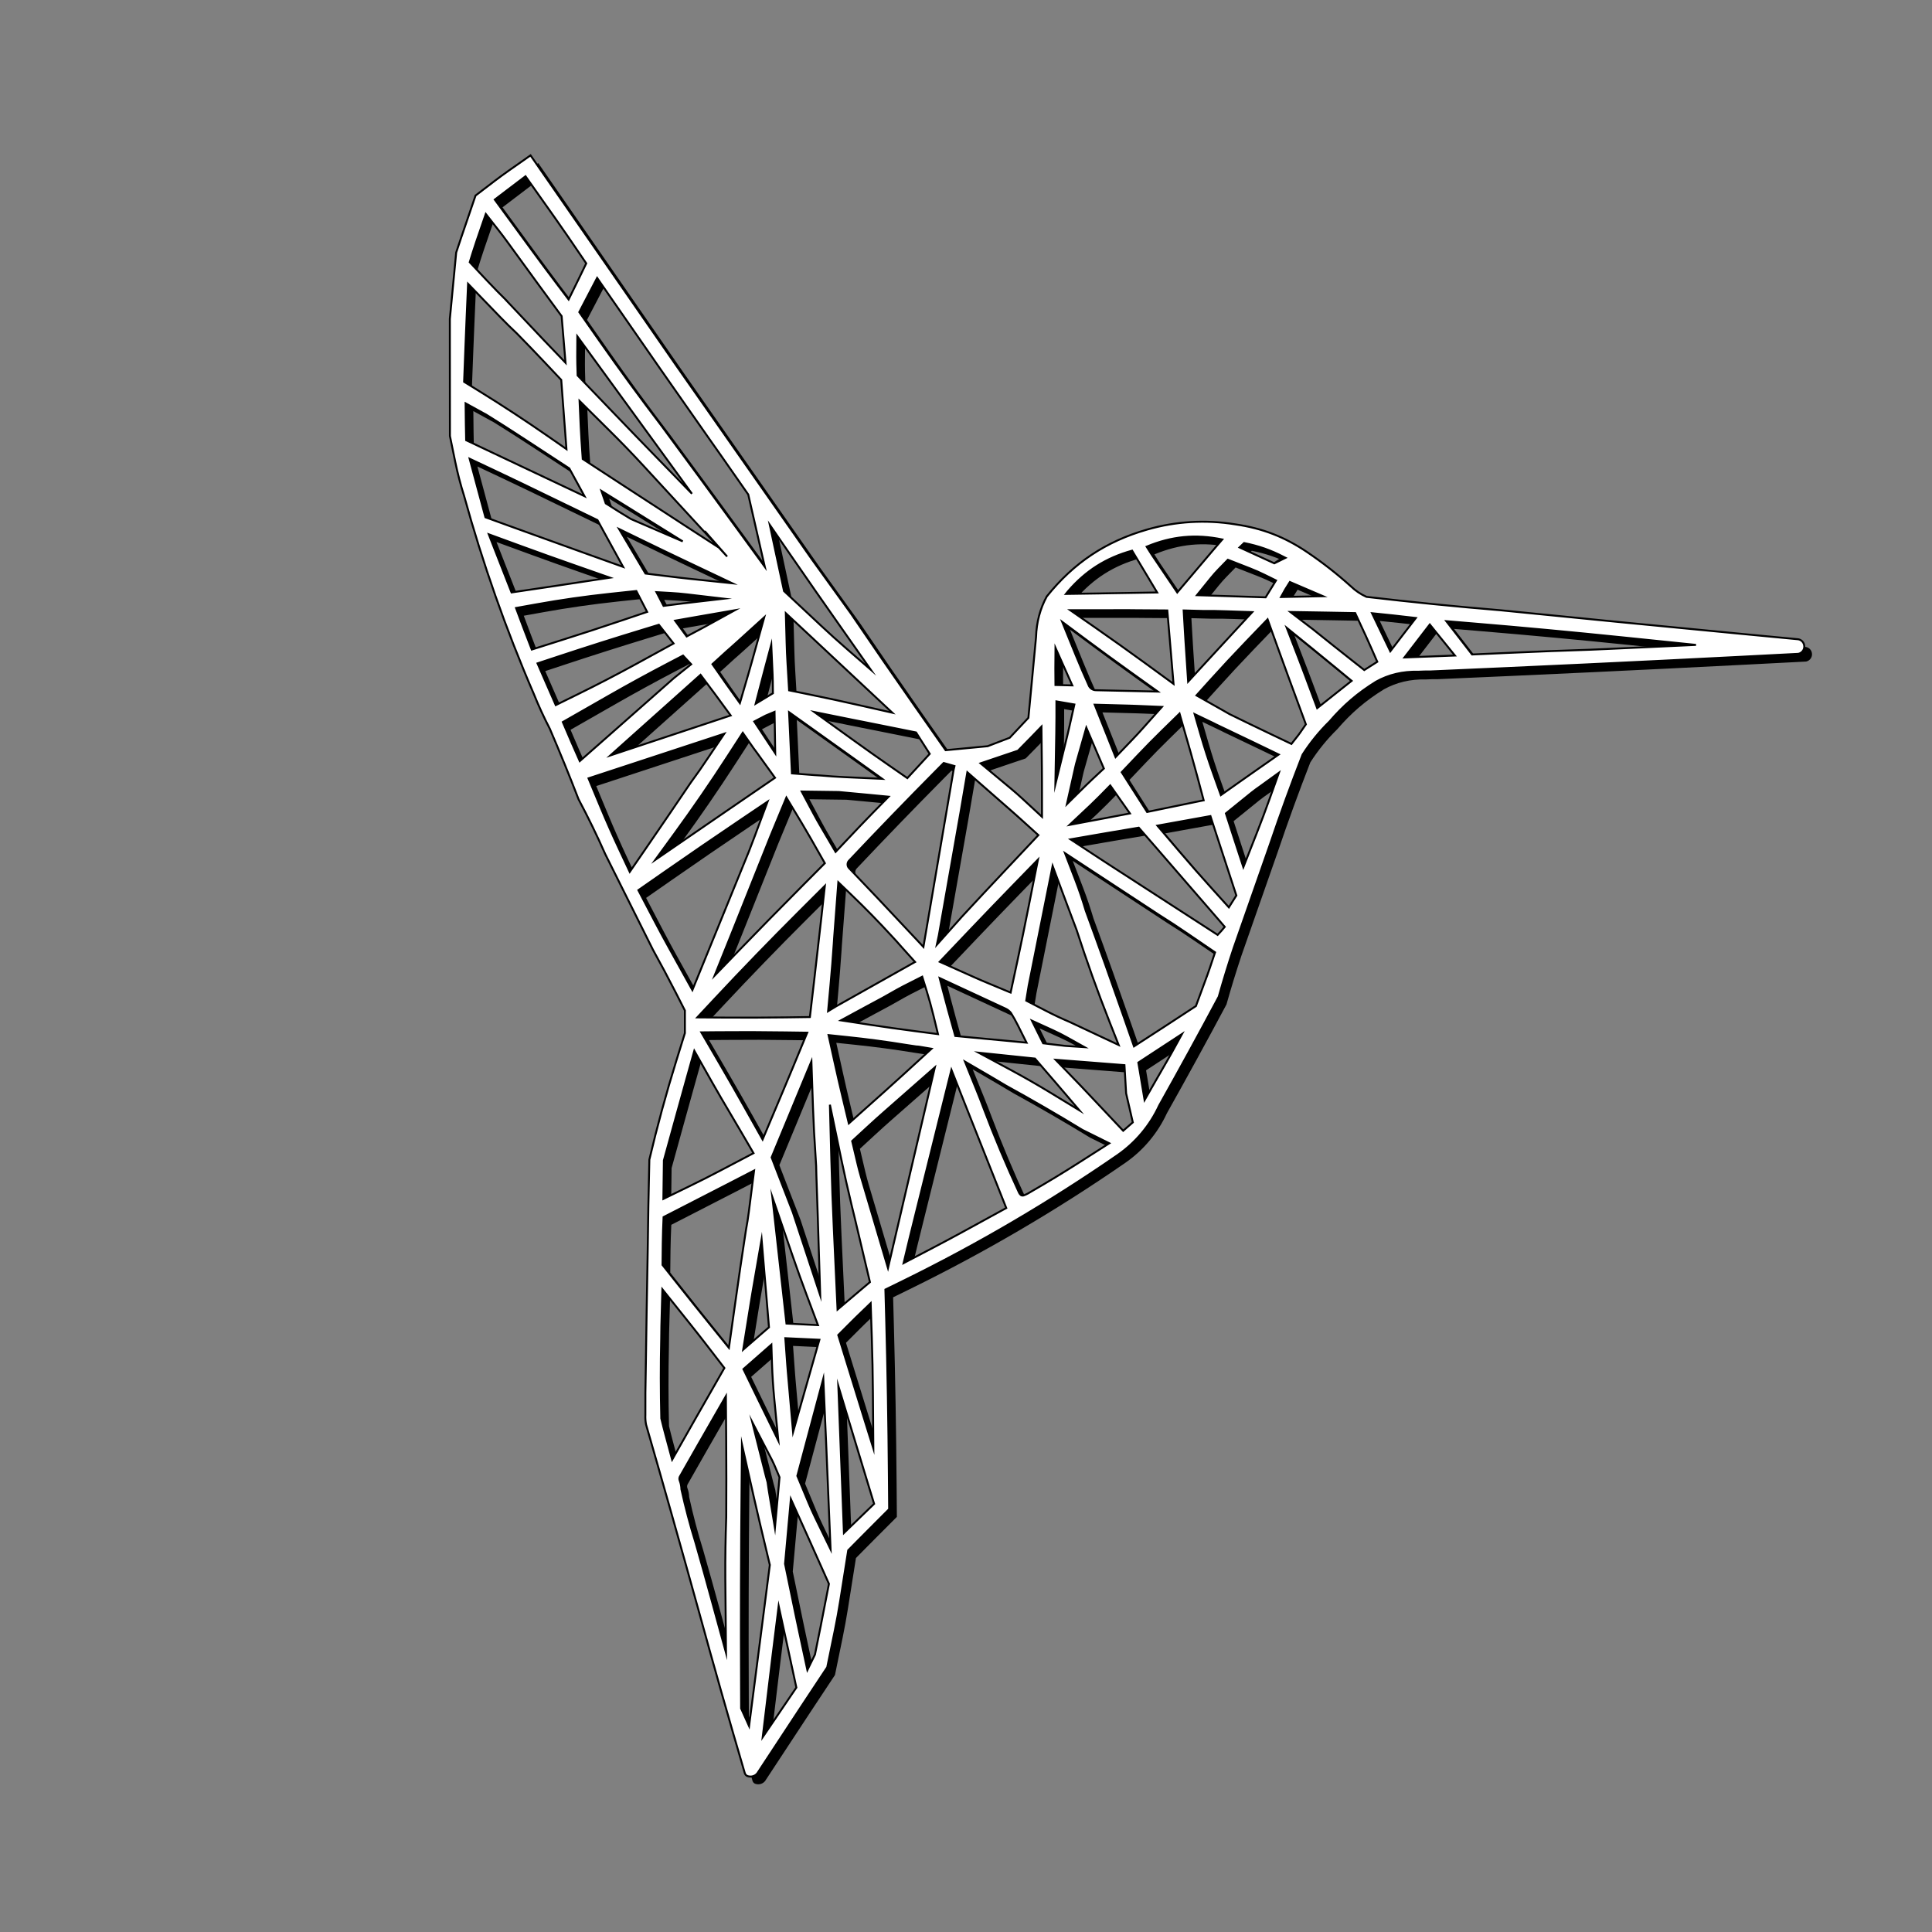
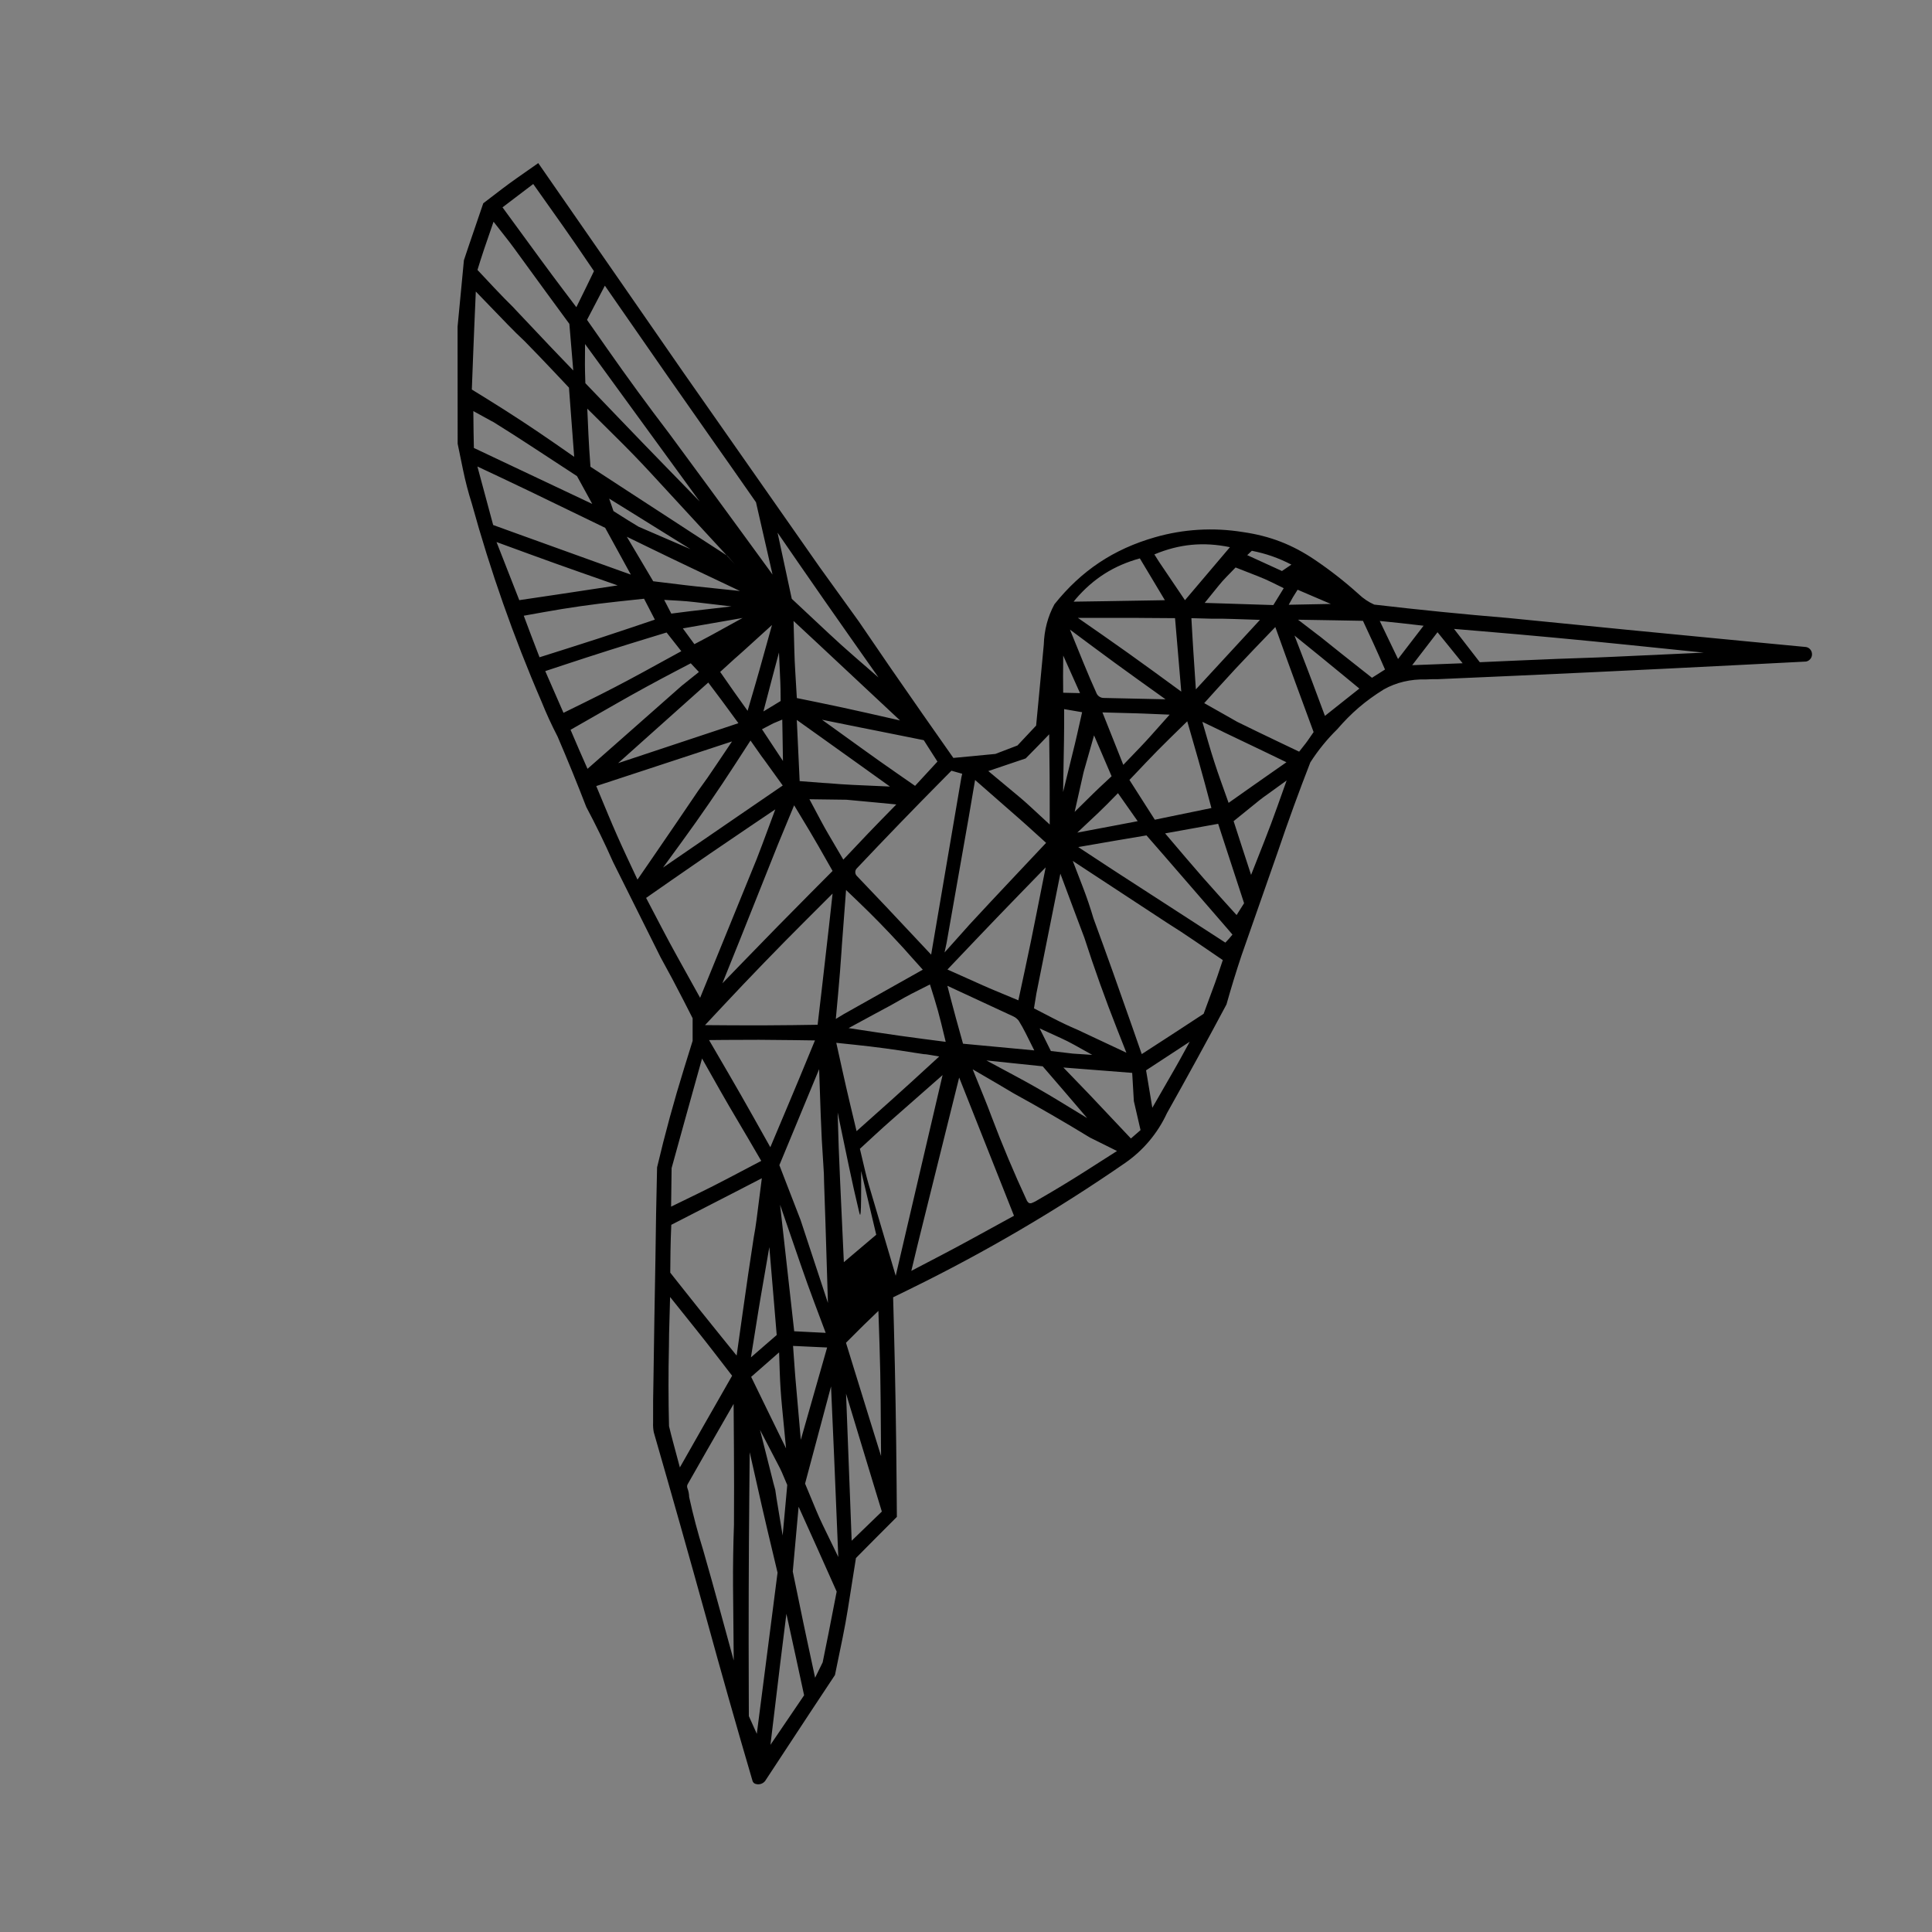
<svg xmlns="http://www.w3.org/2000/svg" version="1.1" id="Laag_1" x="0px" y="0px" viewBox="0 0 500 500" style="enable-background:new 0 0 500 500;" xml:space="preserve">
  <rect x="0" y="0" width="500" height="500" fill="#808080" stroke="none" />
  <style type="text/css">
	.st0{fill-rule:evenodd;clip-rule:evenodd;}
	.st1{fill-rule:evenodd;clip-rule:evenodd;fill:#FFFFFF;}
	.st2{fill:none;stroke:#000000;stroke-width:0.5;stroke-miterlimit:10;}
</style>
  <g>
    <g>
      <g>
-         <path class="st0" d="M203.52,417.65l-1.6,12.85c-0.03,0.22-0.06,0.45-0.08,0.67l-2.45,20.39l4.61-6.78l4.1-6.04l-2.06-9.55     L203.52,417.65z M201.23,407l-2.6-10.92c-0.51-2.12-1-4.25-1.48-6.38l-3.13-13.87l-0.1,10.87c-0.16,17.02-0.21,34.04-0.14,51.07     l0.02,6.36l0.86,1.91l1.2,2.67l1.6-12.41l1.99-15.45L201.23,407z M216.53,411.9l-5.12-11.46c-0.11-0.24-0.21-0.47-0.32-0.71     l-4.41-9.78l-0.74,8.23l-0.77,8.54l2.67,12.93c0.33,1.59,0.66,3.18,1.01,4.77l2.1,9.78l0.79-1.61l1.17-2.38l1.35-6.7     c0.05-0.24,0.1-0.49,0.15-0.73L216.53,411.9z M189.95,394.62c0.04-6.65,0.04-13.31-0.01-19.96l-0.08-11.33l-7.11,12.39     c-1.62,2.82-3.23,5.65-4.83,8.48c-0.13,0.31-0.13,0.65-0.01,0.96c0.28,0.72,0.42,1.49,0.44,2.26c1.02,4.66,2.24,9.28,3.66,13.85     c1.48,5.16,2.93,10.34,4.34,15.52l3.54,12.94l-0.18-19.28C189.68,405.16,189.76,399.89,189.95,394.62L189.95,394.62z      M215.07,358.81l-5.19,19.42l-1.53,5.73l2.89,6.95c0.54,1.3,1.12,2.58,1.73,3.84l3.98,8.2l-1.07-25.75     c-0.03-0.61-0.05-1.23-0.08-1.84L215.07,358.81z M218.96,360.69l0.79,20.71l0.3,7.81l0.36,9.53l4.99-4.82l2.82-2.73l-1.44-4.71     c-1.28-4.19-2.56-8.39-3.82-12.59L218.96,360.69z M200.64,385.58c0.1,0.73,0.2,1.45,0.32,2.18l1.59,9.62l0.9-9.85l0.29-3.22     l-1.41-3.32c-0.16-0.37-0.33-0.74-0.52-1.1l-5.12-9.84l3.5,13.87C200.35,384.48,200.49,385.03,200.64,385.58L200.64,385.58z      M189.47,356.04l-4.42-5.73c-1.59-2.06-3.2-4.12-4.83-6.15l-6.8-8.5l-0.26,9.45c-0.03,1.09-0.04,2.18-0.04,3.28     c-0.16,6.9-0.15,13.8,0.02,20.69c0.34,1.42,0.7,2.83,1.08,4.24l1.73,6.45l6.37-11.21c0.95-1.68,1.91-3.35,2.87-5.02     L189.47,356.04z M227.33,339.26l-3.7,3.57c-0.33,0.32-0.67,0.65-0.99,0.98l-3.7,3.7l1.97,6.39c1.39,4.51,2.78,9.01,4.18,13.51     l2.93,9.42l-0.11-14.43c-0.04-4.79-0.13-9.58-0.29-14.37L227.33,339.26z M194.4,356.33l3.98,8.18l5.05,10.33l-1.04-10.74     c-0.3-3.07-0.5-6.15-0.6-9.23l-0.16-4.88l-3.1,2.72L194.4,356.33z M205.24,348.32l0.49,6.78c0.04,0.55,0.08,1.1,0.13,1.65     l1.39,15.87l3.52-12.35l0.14-0.49l3.15-11.05l-3.26-0.15L205.24,348.32z M195.06,320.29c0.29-1.55,0.54-3.11,0.74-4.68     l1.36-10.68l-7.05,3.64c-4.51,2.33-9.03,4.65-13.55,6.96l-2.83,1.45l-0.13,3.37c-0.04,1.13-0.07,2.25-0.08,3.38l-0.06,5.63     l2.9,3.67c3.54,4.48,7.11,8.93,10.7,13.37l3.58,4.42l1.62-11.5C193.15,332.96,194.08,326.62,195.06,320.29L195.06,320.29z      M199.1,322.76l-2.3,13.3c-0.18,1.03-0.35,2.05-0.51,3.08l-1.95,12.15l3.8-3.3l2.87-2.49l-0.58-6.97L199.1,322.76z      M201.88,311.79l1.73,15.47l1.93,17.27l4.13,0.21l4.02,0.2l-2.9-7.73c-1.23-3.28-2.42-6.59-3.56-9.9L201.88,311.79z      M222.35,313.69c-0.95-3.96-1.84-7.93-2.67-11.91l-2.9-13.88l0.37,14.26c0.15,5.99,0.37,11.98,0.65,17.96l0.96,20.79l6.7-5.68     l1.68-1.42l-3.91-16.5C222.93,316.09,222.65,314.89,222.35,313.69L222.35,313.69z M213.07,301.29c-0.3-4.23-0.52-8.47-0.67-12.71     l-0.41-11.88l-4.26,10.28l-1.49,3.61l-4.54,10.95l1.24,3.22l4.24,10.95l3.23,9.8l3.86,11.7l-0.64-20.69     c-0.11-3.42-0.22-6.85-0.35-10.27C213.27,304.6,213.2,302.94,213.07,301.29L213.07,301.29z M231.81,330.17l6.88-29.48l2.42-10.35     l2.83-12.11l-13.01,11.44c-1.49,1.31-2.97,2.64-4.43,3.99l-3.96,3.65l1.42,6c0.26,1.09,0.55,2.18,0.86,3.25L231.81,330.17z      M262.42,314.64l-2.07-5.22l-8.62-21.73l-3.5-8.82l-1.82,7.31l-7.44,29.93c-0.53,2.08-1.05,4.17-1.55,6.26l-1.57,6.53l7.96-4.16     c2.67-1.4,5.33-2.82,7.97-4.27L262.42,314.64z M193.15,293.83c-3.03-5.07-5.99-10.17-8.88-15.32l-2.58-4.57l-1.98,7.08     c-0.85,3.04-1.7,6.09-2.54,9.13l-3.36,12.16l-0.06,4.61l-0.07,5.36l6.98-3.4c2.55-1.24,5.08-2.52,7.59-3.84l8.76-4.6l-3.66-6.28     C193.28,294.05,193.21,293.94,193.15,293.83L193.15,293.83z M282.13,294.43c-6.5-3.97-13.1-7.79-19.78-11.46     c-1.38-0.83-2.76-1.65-4.15-2.46l-6.47-3.77l2.96,7.3c0.65,1.6,1.28,3.21,1.88,4.83c2.79,7.4,5.86,14.69,9.19,21.86     c0.12,0.24,0.29,0.44,0.51,0.59c0.23,0.11,0.51,0.12,0.75,0.02c0.69-0.27,1.34-0.61,1.96-1.02c4.02-2.31,7.98-4.71,11.89-7.2     l8.21-5.24l-6.52-3.24C282.41,294.57,282.27,294.5,282.13,294.43L282.13,294.43z M210.91,269.26l-5.71-0.08     c-5.87-0.09-11.74-0.11-17.6-0.05l-4.1,0.04l4.95,8.5c2.18,3.75,4.34,7.52,6.46,11.3l4.45,7.93l5.17-12.27     c0.85-2.02,1.7-4.04,2.54-6.07L210.91,269.26z M293.01,277.66l-9.07-0.71l-8.74-0.68l6.03,6.25c0.36,0.37,0.72,0.75,1.08,1.13     l6.52,6.91l3.85,4.08l0.95-0.83l1.54-1.34l-0.62-2.7l-1.11-4.81l-0.17-2.92L293.01,277.66z M236.73,272.46     c-5.13-0.84-10.28-1.53-15.45-2.07l-4.85-0.51l1.59,7.19c0.66,2.98,1.34,5.96,2.05,8.93l1.61,6.74l9.04-8.07     c1.7-1.52,3.4-3.05,5.08-4.59l7.27-6.66l-3.08-0.52c-0.29-0.05-0.58-0.07-0.87-0.08C238.33,272.69,237.53,272.57,236.73,272.46     L236.73,272.46z M269.85,275.96l-7-0.73l-7.57-0.79l8.13,4.37c3.48,1.87,6.91,3.83,10.28,5.88l7.66,4.66l-6.41-7.49     c-0.21-0.25-0.43-0.5-0.65-0.75L269.85,275.96z M298.22,286.69l5.81-10.1c0.41-0.72,0.82-1.44,1.22-2.16l2.65-4.83l-8.28,5.42     l-3.02,1.98l0.4,2.36L298.22,286.69z M269.06,266.15l2.13,4.29l0.78,1.56l5.58,0.66c0.16,0.02,0.32,0.03,0.48,0.04l4.64,0.3     l-4.66-2.6c-1.14-0.63-2.3-1.22-3.49-1.76L269.06,266.15z M316.46,248.47l-7.18-4.9c-2.43-1.66-4.88-3.27-7.37-4.83l-22.8-14.96     l-1.48-0.98l2.65,6.88c1.01,2.63,1.91,5.3,2.71,8c3.42,9.33,6.76,18.68,10.03,28.06l2.46,7.06l6.96-4.51     c0.64-0.42,1.28-0.83,1.92-1.25l7.14-4.67l2.99-8.11c0.22-0.6,0.43-1.2,0.63-1.8L316.46,248.47z M245.18,255.12l0.8,3.09     c0.45,1.74,0.91,3.47,1.39,5.2l1.86,6.7l4.26,0.4l9.52,0.89l4.66,0.44l-2.24-4.48c-0.55-1.1-1.15-2.17-1.8-3.22     c-0.38-0.48-0.86-0.86-1.41-1.11c-4.11-1.9-8.22-3.8-12.33-5.72L245.18,255.12z M280.63,242.68c-0.85-2.25-1.7-4.5-2.54-6.75     l-3.67-9.83l-6.2,31l-0.63,3.86l4.85,2.51c2.12,1.1,4.27,2.12,6.46,3.05l4.62,2.17l7.99,3.75l-2.35-5.96     C286.06,258.63,283.22,250.7,280.63,242.68L280.63,242.68z M230.37,260.26l-4,2.15l-6.75,3.66l7.24,1.1     c4.03,0.62,8.07,1.18,12.12,1.71l5.77,0.75l-1.17-4.81c-0.53-2.16-1.12-4.31-1.78-6.43l-1.13-3.62l-4.89,2.48     c-0.55,0.28-1.09,0.57-1.62,0.87L230.37,260.26z M211.6,265.21l1.06-9.05c0.65-5.55,1.28-11.09,1.9-16.64l0.91-8.26l-6.78,6.77     c-7.34,7.33-14.56,14.79-21.65,22.37l-4.58,4.9l7.23,0.05c5.17,0.03,10.33,0.02,15.5-0.05L211.6,265.21z M232.78,244.25     c-3.36-3.66-6.83-7.22-10.42-10.66l-3.4-3.26l-1.08,14.28c-0.04,0.47-0.07,0.94-0.09,1.41c-0.25,3.71-0.54,7.41-0.88,11.11     l-0.6,6.57l2.04-1.24l19.94-11.21l0.53-0.29l-3.53-3.93C234.48,246.09,233.63,245.16,232.78,244.25L232.78,244.25z      M270.62,224.47l-6.85,7.05c-3.52,3.62-7.02,7.26-10.5,10.91l-8.07,8.48l9.21,4.12c1.02,0.45,2.04,0.9,3.07,1.32l6.07,2.53     l1.68-7.82c1.05-4.88,2.06-9.76,3.02-14.66L270.62,224.47z M181.19,258.23l6.16-15.1l8.48-20.81c0.5-1.26,0.98-2.52,1.45-3.79     l3.37-9.07l-6.73,4.54c-6.76,4.56-13.49,9.17-20.18,13.83l-6.53,4.55l4.33,8.27c1.23,2.35,2.49,4.68,3.77,6.99L181.19,258.23z      M215.47,225.4l-3.6-6.33c-0.78-1.37-1.58-2.74-2.39-4.09l-3.96-6.57l-3.62,8.75c-0.18,0.43-0.36,0.87-0.54,1.31l-9.89,24.79     l-4.52,11.22l5.3-5.48c5.86-6.05,11.75-12.07,17.69-18.04L215.47,225.4z M240.98,247.06l7.82-45.86l0.22-0.95l-1.34-0.38     l-1.45-0.41l-2.05,2.07c-7.6,7.67-15.1,15.43-22.51,23.28c-0.44,0.53-0.43,1.31,0.03,1.83c5.02,5.24,10.01,10.52,14.96,15.82     L240.98,247.06z M270.73,218.13l-4.89-4.43c-0.63-0.57-1.26-1.13-1.9-1.69l-11.59-10.15l-1.69,9.91l-5.69,32.3l-0.52,2.43     l6.02-6.73c0.11-0.12,0.22-0.25,0.33-0.38c3.76-4.07,7.55-8.12,11.35-12.15L270.73,218.13z M296.71,216.2l-8.24,1.39     c-0.89,0.15-1.78,0.3-2.67,0.46l-6.75,1.17l7.5,4.93c1.07,0.7,2.13,1.4,3.21,2.09l25.73,16.65l1.63,1.06l0.95-1.02l0.89-1.06     l-1.37-1.6l-16.59-19.15L296.71,216.2z M315.26,213.2l-5.97,1.08l-7.76,1.4l5.51,6.48c2.89,3.4,5.84,6.76,8.84,10.07l4.15,4.59     l0.66-1.05l1.28-2.02l-4.62-14.13l-0.76-2.33L315.26,213.2z M185.32,198.02l4.13-6.14l-12.95,4.26l-12.14,3.99l-10.05,3.3     l3.11,7.47c1.5,3.6,3.08,7.17,4.73,10.7l2.83,6.04l3.97-5.77c3.94-5.73,7.86-11.48,11.76-17.25     C182.3,202.46,183.84,200.26,185.32,198.02L185.32,198.02z M325.87,207.16c-0.09,0.08-0.18,0.15-0.28,0.23l-6.33,5.12l1.81,5.6     c0.14,0.44,0.29,0.88,0.43,1.32l2.28,6.99l3.44-8.73c1.18-3.01,2.32-6.03,3.4-9.08l2.36-6.63l-4.82,3.49     C327.37,206.01,326.61,206.58,325.87,207.16L325.87,207.16z M202.57,203.29l-4.7-6.52c-0.28-0.4-0.58-0.79-0.87-1.17     c-0.09-0.13-0.18-0.26-0.27-0.39l-2.5-3.56l-3.9,6.02c-4.41,6.82-9.01,13.51-13.79,20.07l-4.95,6.79l9.52-6.53l9.88-6.78     L202.57,203.29z M219.07,206.97l-8.31-0.11l-1.28-0.02l3.01,5.65c0.64,1.2,1.3,2.38,1.99,3.55l3.77,6.43l6.38-6.74     c1.05-1.11,2.11-2.21,3.18-3.29l4.16-4.25l-4.78-0.46L219.07,206.97z M278.8,215.48l8.81-1.66c0.16-0.03,0.32-0.06,0.48-0.09     l6.34-1.21l-3.06-4.35l-2.04-2.9l-2.89,2.94c-0.73,0.74-1.48,1.47-2.24,2.19L278.8,215.48z M265.45,196.28l-3.77,1.27l-5.91,2     l7.89,6.57c1.02,0.85,2.01,1.72,2.98,2.62l5.03,4.65l-0.01-8.65c0-1.33-0.01-2.66-0.02-4l-0.11-10.7l-2.73,2.83L265.45,196.28z      M307.26,186.67l-4.55,4.45c-2.13,2.08-4.21,4.2-6.26,6.36l-4.15,4.37l4.26,6.68l2.31,3.61l3.72-0.77l10.92-2.25l-1.7-6.37     c-0.55-2.04-1.11-4.08-1.69-6.11L307.26,186.67z M283.14,190.31l-2.44,8.58c-0.15,0.49-0.28,0.99-0.39,1.49l-2.19,9.73l4.86-4.79     c0.55-0.54,1.1-1.07,1.67-1.6l3.03-2.83l-1.81-4.21L283.14,190.31z M316.78,189.52c-0.24-0.12-0.47-0.24-0.71-0.36l-4.9-2.35     l1.56,5.38c0.98,3.37,2.06,6.71,3.24,10.01l1.99,5.58l5.64-3.98c1.29-0.91,2.59-1.82,3.89-2.73l5.44-3.8l-6.36-3.07     C323.31,192.62,320.05,191.07,316.78,189.52L316.78,189.52z M213.4,191.45l-7.19-5.13l0.28,5.98l0.07,1.53l0.39,8.32l5.98,0.46     c0.49,0.04,0.99,0.07,1.48,0.09c2.11,0.19,4.22,0.33,6.33,0.43l9.58,0.43l-8.33-5.97c-1.56-1.12-3.13-2.24-4.69-3.35     L213.4,191.45z M222.69,188.28l-9.95-2.01l8.37,6.03l2.15,1.55c3.01,2.17,6.03,4.31,9.08,6.42l4.48,3.11l4.62-5.01l1.17-1.27     l-2.03-3.17l-0.48-0.75l-1.03-1.62l-5.12-1.03l-5.29-1.06c-0.73-0.15-1.46-0.29-2.19-0.44L222.69,188.28z M275.13,204.98     l3.06-12.48c0.19-0.78,0.38-1.57,0.55-2.36l1.31-5.82l-2.62-0.45l-2.03-0.35l0,4.01c0,1.35-0.01,2.7-0.04,4.05L275.13,204.98z      M180.88,173.91l-0.96-1.02l-1.15-1.23l-3.92,2.05c-5.14,2.69-10.24,5.47-15.27,8.35l-11.92,6.81l1.94,4.52     c0.09,0.2,0.17,0.4,0.26,0.61l2.19,4.97l7.17-6.31c5.74-5.05,11.48-10.11,17.2-15.18L180.88,173.91z M285.31,184.37l2.24,5.62     l0.96,2.41l2.2,5.54l4.29-4.47c1-1.04,1.99-2.11,2.95-3.19l4.75-5.33l-6.71-0.28c-0.58-0.02-1.16-0.04-1.74-0.06L285.31,184.37z      M191.1,187.16l-3.74-5.1c-0.22-0.3-0.43-0.59-0.65-0.88l-3.41-4.54l-4.44,3.97l-11.87,10.61l-7.02,6.28l9.21-3.06l16.48-5.47     L191.1,187.16z M202.45,186.23l-2.28,0.95l-2.97,1.55l1.95,2.95l3.48,5.26l-0.12-7.42L202.45,186.23z M330.05,162.28l-5.54,5.76     c-3.21,3.34-6.37,6.73-9.47,10.17l-3.39,3.76l6.86,3.88c0.56,0.32,1.12,0.64,1.68,0.96c3.43,1.68,6.86,3.35,10.31,4.99l5.72,2.73     l1.73-2.2c0.18-0.23,0.35-0.46,0.51-0.7l1.5-2.17l-4.69-12.75c-0.84-2.3-1.68-4.6-2.51-6.9L330.05,162.28z M205.37,160.7     l0.21,7.78c0.04,1.7,0.12,3.39,0.22,5.09l0.42,7.09l5.29,1.08c4.31,0.88,8.61,1.81,12.9,2.78l8.52,1.93l-6.48-6.06l-15.1-14.12     L205.37,160.7z M176.32,168.53l-1.88-2.39l-1.93-2.45l-3.96,1.21c-7.49,2.28-14.96,4.65-22.39,7.11l-5.05,1.67l1.91,4.37     l2.81,6.43l5.73-2.82c5.03-2.47,10-5.05,14.92-7.74L176.32,168.53z M335.01,164.48l3.27,8.48c0.47,1.22,0.93,2.44,1.39,3.67     l3.22,8.64l4.95-3.93l3.96-3.14l-3.84-3.17c-2.09-1.73-4.19-3.45-6.3-5.16L335.01,164.48z M191.1,169.62     c-0.36,0.31-0.72,0.62-1.07,0.94l-3.65,3.33l3.54,5.08c0.12,0.17,0.23,0.33,0.35,0.49l3.21,4.5l2.12-7.26     c0.31-1.07,0.62-2.14,0.92-3.22l3.27-11.73l-6.97,6.33C192.25,168.6,191.68,169.11,191.1,169.62L191.1,169.62z M202.03,181.42     L202,178.4c-0.01-0.59-0.02-1.19-0.05-1.78l-0.35-7.76l-1.74,6.53c-0.1,0.39-0.21,0.79-0.31,1.18l-1.98,7.55l2.16-1.3     L202.03,181.42z M276.9,162.94l3.5,8.6c1.1,2.7,2.25,5.38,3.45,8.03c0.37,0.66,1.07,1.07,1.83,1.06l3.59,0.08l12.37,0.27     l-7.15-5.12c-3.91-2.8-7.8-5.64-11.66-8.51L276.9,162.94z M279.51,179.38l-2.74-6.12l-1.61-3.6l-0.04,5.34l0.03,4.28l1.71,0.04     L279.51,179.38z M293.71,159.9c-1.21,0-2.42,0.01-3.63,0.01l-11.12,0l6.43,4.47c4.32,3.01,8.61,6.07,12.87,9.17l7.45,5.44     l-0.77-9.14l-0.84-9.87l-8.79-0.06C294.77,159.9,294.24,159.9,293.71,159.9L293.71,159.9z M313.53,160.12l-5.2-0.14l0.26,4.53     c0.06,1.11,0.13,2.21,0.2,3.32l0.7,10.58l4.84-5.25l8.69-9.42l3.06-3.32l-6.68-0.22C317.44,160.12,315.49,160.1,313.53,160.12     L313.53,160.12z M335.93,160.38l5.21,3.99c0.17,0.13,0.34,0.26,0.52,0.39c3.45,2.78,6.91,5.53,10.39,8.27l3.02,2.38l1.92-1.22     l1.45-0.92l-1.55-3.54c-0.48-1.11-0.98-2.21-1.49-3.31l-2.67-5.75l-7.19-0.13c-0.58-0.01-1.17-0.02-1.75-0.03L335.93,160.38z      M201.23,137.85l2.31,10.74l0.13,0.61l1.24,5.77l9.5,8.89c2.22,2.08,4.49,4.12,6.79,6.12l6.16,5.35l-7.3-10.38     c-4.53-6.44-9.03-12.89-13.5-19.37L201.23,137.85z M372.03,163.62l-3.69,4.8l-2.87,3.73l7.11-0.27l5.95-0.23l-3.3-4.08     L372.03,163.62z M413.47,170.15c1.4-0.05,2.8-0.11,4.19-0.18l23.26-1.07l-19.19-1.97c-12.78-1.31-25.58-2.51-38.39-3.58     l-7.04-0.59l4.94,6.38l1.73,2.24l9.94-0.44C399.76,170.63,406.61,170.37,413.47,170.15L413.47,170.15z M169.48,160.36l-1.49-2.88     l-1.31-2.53l-6.82,0.73c-6.43,0.69-12.83,1.6-19.19,2.75l-5.12,0.92l1.87,4.99l2.21,5.76l7.27-2.3c5.46-1.72,10.9-3.5,16.32-5.33     L169.48,160.36z M361.81,170.55l3.62-4.72l2.99-3.89l-5.77-0.66l-5.57-0.58l2.08,4.34L361.81,170.55z M176.72,162.63l1.99,2.72     l1,1.36l3.79-2.01c0.29-0.16,0.58-0.31,0.87-0.47l7.81-4.3l-8.34,1.45c-0.84,0.15-1.68,0.29-2.52,0.44L176.72,162.63z      M173.73,158.8l4.87-0.62c0.23-0.03,0.46-0.06,0.69-0.08l10-1.16l-9.53-1.12c-1.37-0.16-2.74-0.28-4.12-0.36l-3.75-0.21     l0.46,0.88L173.73,158.8z M329.54,156.59l1.62-2.63l1.07-1.74l-3.03-1.49c-1.17-0.58-2.37-1.1-3.58-1.58l-5.85-2.29l-2.42,2.49     c-0.67,0.69-1.3,1.4-1.91,2.15l-3.67,4.53l4.25,0.13L329.54,156.59z M159.84,151.5l-9.69-3.4c-4.32-1.51-8.63-3.06-12.93-4.63     l-8.72-3.19l4.03,10.29l1.86,4.75l10.04-1.49c0.95-0.14,1.9-0.28,2.85-0.43L159.84,151.5z M277.85,155.71     c2-0.03,8.76-0.13,8.76-0.13c0.15,0,0.3,0,0.45-0.01l14.41-0.24l-2.92-4.88c0,0-2.82-4.71-3.56-5.94     c-6.74,1.86-11.99,5.19-16.56,10.48C278.24,155.23,278.04,155.47,277.85,155.71z M299.99,145.44l6.68,9.89l5.25-6.19     c0.14-0.16,2.68-3.16,4.25-5.01c0.63-0.74,2.04-2.41,2.14-2.52c-6.87-1.42-13.08-0.83-19.56,1.87L299.99,145.44L299.99,145.44z      M162.22,138.91l4.49,7.57l2.34,3.95l8.39,1.02c0.89,0.11,1.77,0.21,2.66,0.3l11.41,1.2l-12.31-5.84     c-3.7-1.76-7.4-3.53-11.08-5.33L162.22,138.91z M163.26,148.71l-4.53-8.26l-2.11-3.85l-19.45-9.42c-2.39-1.16-4.79-2.3-7.2-3.43     l-6.42-3.02l2.38,8.83l1.7,6.31l5.96,2.16c6.7,2.43,13.4,4.85,20.11,7.25L163.26,148.71z M331.77,147.78c0,0,2.43-1.66,2.44-1.66     c-3.4-1.75-6.49-2.83-10.24-3.58c-0.06,0.06-0.08,0.08-0.08,0.08l-1.11,1.05l2.91,1.33C326.3,145.27,331.77,147.78,331.77,147.78     z M185.45,115.42c-8.45-12.01-16.84-24.05-25.19-36.12l-3.72-5.37l-2.26,4.33l-2.36,4.52l5.24,7.49     c5.19,7.41,10.52,14.71,16.01,21.9c6.69,9.06,13.35,18.13,19.98,27.22l6.78,9.3l-2.28-9.96l-2-8.75l-6.77-9.69     C187.74,118.65,186.6,117.03,185.45,115.42L185.45,115.42z M151.99,105.76l0.3,6.76c0.05,1.2,0.12,2.4,0.2,3.6l0.32,4.67     l9.27,6.05c5.11,3.34,10.23,6.67,15.35,9.99l0.67,0.44l0.67,0.44c4.8,3.11,5.24,3.4,5.68,3.68l3.83,2.48l-3.91-4.43l5.81,6.59     l-21.51-23.34c-3.06-3.32-6.21-6.57-9.43-9.74L151.99,105.76z M165.28,136.32l7.06,3.05l6.35,2.74l-16.47-10.24l-4.57-2.83     l0.75,2.16l0.37,1.07l3.37,2.13c0.19,0.12,0.39,0.24,0.58,0.36L165.28,136.32z M127.73,109.25c-0.2-0.1-0.39-0.2-0.59-0.31     l-4.64-2.55l0.05,4.66c0,0.25,0.01,0.51,0.01,0.76l0.08,4.12l7.23,3.42l17.77,8.4l5.63,2.66l-3.17-5.79l-0.77-1.4l-11.71-7.66     C134.35,113.42,131.06,111.31,127.73,109.25L127.73,109.25z M151.41,89.04l-0.03,5.28c0,0.61,0,1.23,0.02,1.84l0.09,3.01     l8.36,8.71c4.2,4.38,8.42,8.75,12.66,13.1l8.56,8.79l-21.58-29.64l-2.91-4L151.41,89.04z M135.82,88.35     c-1.49-1.39-2.94-2.83-4.36-4.29l-8.32-8.61l-0.37,8.53c-0.11,2.47-0.21,4.93-0.3,7.4l-0.36,9.43l3.98,2.46     c6.04,3.73,11.97,7.63,17.8,11.68l4.71,3.28l-0.99-13.1l-0.36-4.81l-4.15-4.4C140.69,93.37,138.27,90.84,135.82,88.35     L135.82,88.35z M133.06,64.26c-0.66-0.9-1.33-1.79-2.02-2.66l-3.31-4.22l-2.41,7.01c-0.34,0.98-0.66,1.97-0.97,2.96l-0.78,2.51     l4.44,4.73c1.74,1.85,3.51,3.66,5.33,5.44l-0.54-0.52l9.52,10.07c0.19,0.2,0.38,0.4,0.57,0.6l5.47,5.7l-0.8-9.55l-0.21-2.51     l-6.16-8.4C138.48,71.69,135.77,67.98,133.06,64.26L133.06,64.26z M138,47.62l-4.57,3.47l-3.38,2.57l9.8,13.4     c2.01,2.74,4.03,5.46,6.08,8.17l3.23,4.27l2.58-5.25l1.98-4.09l-4.66-6.84c-1.12-1.64-2.26-3.28-3.41-4.9L138,47.62z      M216.09,433.49l1.98-9.64c0.51-2.49,0.97-5,1.37-7.51l2.08-13.12l2.46-2.49c0.94-0.95,1.88-1.9,2.83-2.85l5.3-5.31l-0.07-8.77     c-0.11-13.55-0.34-27.11-0.7-40.65l-0.2-7.41l4.37-2.14c19.37-9.49,38-20.41,55.75-32.68c4.65-3.24,8.36-7.67,10.74-12.82     c5.24-9.33,10.38-18.71,15.41-28.15c1.19-4.24,2.49-8.46,3.88-12.64l9.43-26.94c2.62-7.75,5.42-15.43,8.39-23.06     c1.99-3.11,4.33-5.99,6.96-8.57c3.66-4.25,7.31-7.38,12.07-10.33c3.22-1.8,6.9-2.68,10.88-2.57c1.05-0.06,2.1-0.08,3.16-0.07     c26.64-1.15,53.27-2.4,79.9-3.77c2.06-0.11,8.32-0.43,15.34-0.79c1.04-0.22,1.71-1.23,1.49-2.27c-0.16-0.77-0.73-1.34-1.5-1.49     c-9.54-0.91-15.19-1.45-15.19-1.45c-20.62-1.97-41.24-3.99-61.86-6.06c-11.59-0.96-23.16-2.12-34.71-3.47     c-1.5-0.67-2.86-1.59-4.05-2.73c-3.55-3.2-7.32-6.15-11.28-8.83c-5.87-3.97-11.63-6.2-18.65-7.21     c-7.7-1.25-15.46-0.76-22.78,1.35c-10.72,3.08-19.02,8.61-25.99,17.32c-1.7,3.11-2.66,6.66-2.77,10.49     c-0.41,4.43-0.83,8.86-1.25,13.28l-0.73,7.64l-3.62,3.86l-1.21,1.29l-0.65,0.25l-5.07,1.94l-9.36,0.89l-1.51,0.14l-7.9-11.27     c-5.58-7.97-11.1-15.98-16.56-24.03l-10.14-14.07l-35.25-50.36l-16.55-23.89L139.3,42.21l-5.62,3.94     c-1.26,0.89-2.51,1.8-3.73,2.73l-4.88,3.73l-3.73,10.92l-1.28,3.82l-0.51,5.37l-1.13,11.81l0,3.88l0,1.63l0.02,24.8l1.38,6.71     c0.61,2.96,1.37,5.89,2.29,8.79c4.81,17.44,10.82,34.53,17.99,51.13c1.25,3.11,2.65,6.17,4.2,9.15     c2.59,6.03,5.07,12.11,7.43,18.23c2.48,4.65,4.78,9.38,6.91,14.2l12.34,24.74c2.03,3.66,4,7.36,5.91,11.1l2.36,4.63l0,2.87     l0,2.98l-2.18,7.02c-2.64,8.49-4.98,17.08-7.02,25.73c-0.19,7.98-0.34,15.97-0.43,23.95c-0.19,10.19-0.36,20.37-0.5,30.56     c-0.09,3.86-0.13,7.71-0.1,11.57c-0.04,0.83,0.02,1.66,0.18,2.48c4.6,15.94,9.11,31.9,13.54,47.89     c3.88,14.16,7.89,28.29,12.03,42.38c0.15,0.42,0.51,0.71,0.95,0.77c0.85,0.2,1.75-0.11,2.29-0.8c3.84-5.87,7.7-11.73,11.56-17.58     L216.09,433.49z M344.41,156.3l-4.65-1.99l-3.94-1.69l-1.19,1.9l-1.11,1.99l3.58-0.07L344.41,156.3z" />
+         <path class="st0" d="M203.52,417.65l-1.6,12.85c-0.03,0.22-0.06,0.45-0.08,0.67l-2.45,20.39l4.61-6.78l4.1-6.04l-2.06-9.55     L203.52,417.65z M201.23,407l-2.6-10.92c-0.51-2.12-1-4.25-1.48-6.38l-3.13-13.87l-0.1,10.87c-0.16,17.02-0.21,34.04-0.14,51.07     l0.02,6.36l0.86,1.91l1.2,2.67l1.6-12.41l1.99-15.45L201.23,407z M216.53,411.9l-5.12-11.46c-0.11-0.24-0.21-0.47-0.32-0.71     l-4.41-9.78l-0.74,8.23l-0.77,8.54l2.67,12.93c0.33,1.59,0.66,3.18,1.01,4.77l2.1,9.78l0.79-1.61l1.17-2.38l1.35-6.7     c0.05-0.24,0.1-0.49,0.15-0.73L216.53,411.9z M189.95,394.62c0.04-6.65,0.04-13.31-0.01-19.96l-0.08-11.33l-7.11,12.39     c-1.62,2.82-3.23,5.65-4.83,8.48c-0.13,0.31-0.13,0.65-0.01,0.96c0.28,0.72,0.42,1.49,0.44,2.26c1.02,4.66,2.24,9.28,3.66,13.85     c1.48,5.16,2.93,10.34,4.34,15.52l3.54,12.94l-0.18-19.28C189.68,405.16,189.76,399.89,189.95,394.62L189.95,394.62z      M215.07,358.81l-5.19,19.42l-1.53,5.73l2.89,6.95c0.54,1.3,1.12,2.58,1.73,3.84l3.98,8.2l-1.07-25.75     c-0.03-0.61-0.05-1.23-0.08-1.84L215.07,358.81z M218.96,360.69l0.79,20.71l0.3,7.81l0.36,9.53l4.99-4.82l2.82-2.73l-1.44-4.71     c-1.28-4.19-2.56-8.39-3.82-12.59L218.96,360.69z M200.64,385.58c0.1,0.73,0.2,1.45,0.32,2.18l1.59,9.62l0.9-9.85l0.29-3.22     l-1.41-3.32c-0.16-0.37-0.33-0.74-0.52-1.1l-5.12-9.84l3.5,13.87C200.35,384.48,200.49,385.03,200.64,385.58L200.64,385.58z      M189.47,356.04l-4.42-5.73c-1.59-2.06-3.2-4.12-4.83-6.15l-6.8-8.5l-0.26,9.45c-0.03,1.09-0.04,2.18-0.04,3.28     c-0.16,6.9-0.15,13.8,0.02,20.69c0.34,1.42,0.7,2.83,1.08,4.24l1.73,6.45l6.37-11.21c0.95-1.68,1.91-3.35,2.87-5.02     L189.47,356.04z M227.33,339.26l-3.7,3.57c-0.33,0.32-0.67,0.65-0.99,0.98l-3.7,3.7l1.97,6.39c1.39,4.51,2.78,9.01,4.18,13.51     l2.93,9.42l-0.11-14.43c-0.04-4.79-0.13-9.58-0.29-14.37L227.33,339.26z M194.4,356.33l3.98,8.18l5.05,10.33l-1.04-10.74     c-0.3-3.07-0.5-6.15-0.6-9.23l-0.16-4.88l-3.1,2.72L194.4,356.33z M205.24,348.32l0.49,6.78c0.04,0.55,0.08,1.1,0.13,1.65     l1.39,15.87l3.52-12.35l0.14-0.49l3.15-11.05l-3.26-0.15L205.24,348.32z M195.06,320.29c0.29-1.55,0.54-3.11,0.74-4.68     l1.36-10.68l-7.05,3.64c-4.51,2.33-9.03,4.65-13.55,6.96l-2.83,1.45l-0.13,3.37c-0.04,1.13-0.07,2.25-0.08,3.38l-0.06,5.63     l2.9,3.67c3.54,4.48,7.11,8.93,10.7,13.37l3.58,4.42l1.62-11.5C193.15,332.96,194.08,326.62,195.06,320.29L195.06,320.29z      M199.1,322.76l-2.3,13.3c-0.18,1.03-0.35,2.05-0.51,3.08l-1.95,12.15l3.8-3.3l2.87-2.49l-0.58-6.97L199.1,322.76z      M201.88,311.79l1.73,15.47l1.93,17.27l4.13,0.21l4.02,0.2l-2.9-7.73c-1.23-3.28-2.42-6.59-3.56-9.9L201.88,311.79z      M222.35,313.69c-0.95-3.96-1.84-7.93-2.67-11.91l-2.9-13.88c0.15,5.99,0.37,11.98,0.65,17.96l0.96,20.79l6.7-5.68     l1.68-1.42l-3.91-16.5C222.93,316.09,222.65,314.89,222.35,313.69L222.35,313.69z M213.07,301.29c-0.3-4.23-0.52-8.47-0.67-12.71     l-0.41-11.88l-4.26,10.28l-1.49,3.61l-4.54,10.95l1.24,3.22l4.24,10.95l3.23,9.8l3.86,11.7l-0.64-20.69     c-0.11-3.42-0.22-6.85-0.35-10.27C213.27,304.6,213.2,302.94,213.07,301.29L213.07,301.29z M231.81,330.17l6.88-29.48l2.42-10.35     l2.83-12.11l-13.01,11.44c-1.49,1.31-2.97,2.64-4.43,3.99l-3.96,3.65l1.42,6c0.26,1.09,0.55,2.18,0.86,3.25L231.81,330.17z      M262.42,314.64l-2.07-5.22l-8.62-21.73l-3.5-8.82l-1.82,7.31l-7.44,29.93c-0.53,2.08-1.05,4.17-1.55,6.26l-1.57,6.53l7.96-4.16     c2.67-1.4,5.33-2.82,7.97-4.27L262.42,314.64z M193.15,293.83c-3.03-5.07-5.99-10.17-8.88-15.32l-2.58-4.57l-1.98,7.08     c-0.85,3.04-1.7,6.09-2.54,9.13l-3.36,12.16l-0.06,4.61l-0.07,5.36l6.98-3.4c2.55-1.24,5.08-2.52,7.59-3.84l8.76-4.6l-3.66-6.28     C193.28,294.05,193.21,293.94,193.15,293.83L193.15,293.83z M282.13,294.43c-6.5-3.97-13.1-7.79-19.78-11.46     c-1.38-0.83-2.76-1.65-4.15-2.46l-6.47-3.77l2.96,7.3c0.65,1.6,1.28,3.21,1.88,4.83c2.79,7.4,5.86,14.69,9.19,21.86     c0.12,0.24,0.29,0.44,0.51,0.59c0.23,0.11,0.51,0.12,0.75,0.02c0.69-0.27,1.34-0.61,1.96-1.02c4.02-2.31,7.98-4.71,11.89-7.2     l8.21-5.24l-6.52-3.24C282.41,294.57,282.27,294.5,282.13,294.43L282.13,294.43z M210.91,269.26l-5.71-0.08     c-5.87-0.09-11.74-0.11-17.6-0.05l-4.1,0.04l4.95,8.5c2.18,3.75,4.34,7.52,6.46,11.3l4.45,7.93l5.17-12.27     c0.85-2.02,1.7-4.04,2.54-6.07L210.91,269.26z M293.01,277.66l-9.07-0.71l-8.74-0.68l6.03,6.25c0.36,0.37,0.72,0.75,1.08,1.13     l6.52,6.91l3.85,4.08l0.95-0.83l1.54-1.34l-0.62-2.7l-1.11-4.81l-0.17-2.92L293.01,277.66z M236.73,272.46     c-5.13-0.84-10.28-1.53-15.45-2.07l-4.85-0.51l1.59,7.19c0.66,2.98,1.34,5.96,2.05,8.93l1.61,6.74l9.04-8.07     c1.7-1.52,3.4-3.05,5.08-4.59l7.27-6.66l-3.08-0.52c-0.29-0.05-0.58-0.07-0.87-0.08C238.33,272.69,237.53,272.57,236.73,272.46     L236.73,272.46z M269.85,275.96l-7-0.73l-7.57-0.79l8.13,4.37c3.48,1.87,6.91,3.83,10.28,5.88l7.66,4.66l-6.41-7.49     c-0.21-0.25-0.43-0.5-0.65-0.75L269.85,275.96z M298.22,286.69l5.81-10.1c0.41-0.72,0.82-1.44,1.22-2.16l2.65-4.83l-8.28,5.42     l-3.02,1.98l0.4,2.36L298.22,286.69z M269.06,266.15l2.13,4.29l0.78,1.56l5.58,0.66c0.16,0.02,0.32,0.03,0.48,0.04l4.64,0.3     l-4.66-2.6c-1.14-0.63-2.3-1.22-3.49-1.76L269.06,266.15z M316.46,248.47l-7.18-4.9c-2.43-1.66-4.88-3.27-7.37-4.83l-22.8-14.96     l-1.48-0.98l2.65,6.88c1.01,2.63,1.91,5.3,2.71,8c3.42,9.33,6.76,18.68,10.03,28.06l2.46,7.06l6.96-4.51     c0.64-0.42,1.28-0.83,1.92-1.25l7.14-4.67l2.99-8.11c0.22-0.6,0.43-1.2,0.63-1.8L316.46,248.47z M245.18,255.12l0.8,3.09     c0.45,1.74,0.91,3.47,1.39,5.2l1.86,6.7l4.26,0.4l9.52,0.89l4.66,0.44l-2.24-4.48c-0.55-1.1-1.15-2.17-1.8-3.22     c-0.38-0.48-0.86-0.86-1.41-1.11c-4.11-1.9-8.22-3.8-12.33-5.72L245.18,255.12z M280.63,242.68c-0.85-2.25-1.7-4.5-2.54-6.75     l-3.67-9.83l-6.2,31l-0.63,3.86l4.85,2.51c2.12,1.1,4.27,2.12,6.46,3.05l4.62,2.17l7.99,3.75l-2.35-5.96     C286.06,258.63,283.22,250.7,280.63,242.68L280.63,242.68z M230.37,260.26l-4,2.15l-6.75,3.66l7.24,1.1     c4.03,0.62,8.07,1.18,12.12,1.71l5.77,0.75l-1.17-4.81c-0.53-2.16-1.12-4.31-1.78-6.43l-1.13-3.62l-4.89,2.48     c-0.55,0.28-1.09,0.57-1.62,0.87L230.37,260.26z M211.6,265.21l1.06-9.05c0.65-5.55,1.28-11.09,1.9-16.64l0.91-8.26l-6.78,6.77     c-7.34,7.33-14.56,14.79-21.65,22.37l-4.58,4.9l7.23,0.05c5.17,0.03,10.33,0.02,15.5-0.05L211.6,265.21z M232.78,244.25     c-3.36-3.66-6.83-7.22-10.42-10.66l-3.4-3.26l-1.08,14.28c-0.04,0.47-0.07,0.94-0.09,1.41c-0.25,3.71-0.54,7.41-0.88,11.11     l-0.6,6.57l2.04-1.24l19.94-11.21l0.53-0.29l-3.53-3.93C234.48,246.09,233.63,245.16,232.78,244.25L232.78,244.25z      M270.62,224.47l-6.85,7.05c-3.52,3.62-7.02,7.26-10.5,10.91l-8.07,8.48l9.21,4.12c1.02,0.45,2.04,0.9,3.07,1.32l6.07,2.53     l1.68-7.82c1.05-4.88,2.06-9.76,3.02-14.66L270.62,224.47z M181.19,258.23l6.16-15.1l8.48-20.81c0.5-1.26,0.98-2.52,1.45-3.79     l3.37-9.07l-6.73,4.54c-6.76,4.56-13.49,9.17-20.18,13.83l-6.53,4.55l4.33,8.27c1.23,2.35,2.49,4.68,3.77,6.99L181.19,258.23z      M215.47,225.4l-3.6-6.33c-0.78-1.37-1.58-2.74-2.39-4.09l-3.96-6.57l-3.62,8.75c-0.18,0.43-0.36,0.87-0.54,1.31l-9.89,24.79     l-4.52,11.22l5.3-5.48c5.86-6.05,11.75-12.07,17.69-18.04L215.47,225.4z M240.98,247.06l7.82-45.86l0.22-0.95l-1.34-0.38     l-1.45-0.41l-2.05,2.07c-7.6,7.67-15.1,15.43-22.51,23.28c-0.44,0.53-0.43,1.31,0.03,1.83c5.02,5.24,10.01,10.52,14.96,15.82     L240.98,247.06z M270.73,218.13l-4.89-4.43c-0.63-0.57-1.26-1.13-1.9-1.69l-11.59-10.15l-1.69,9.91l-5.69,32.3l-0.52,2.43     l6.02-6.73c0.11-0.12,0.22-0.25,0.33-0.38c3.76-4.07,7.55-8.12,11.35-12.15L270.73,218.13z M296.71,216.2l-8.24,1.39     c-0.89,0.15-1.78,0.3-2.67,0.46l-6.75,1.17l7.5,4.93c1.07,0.7,2.13,1.4,3.21,2.09l25.73,16.65l1.63,1.06l0.95-1.02l0.89-1.06     l-1.37-1.6l-16.59-19.15L296.71,216.2z M315.26,213.2l-5.97,1.08l-7.76,1.4l5.51,6.48c2.89,3.4,5.84,6.76,8.84,10.07l4.15,4.59     l0.66-1.05l1.28-2.02l-4.62-14.13l-0.76-2.33L315.26,213.2z M185.32,198.02l4.13-6.14l-12.95,4.26l-12.14,3.99l-10.05,3.3     l3.11,7.47c1.5,3.6,3.08,7.17,4.73,10.7l2.83,6.04l3.97-5.77c3.94-5.73,7.86-11.48,11.76-17.25     C182.3,202.46,183.84,200.26,185.32,198.02L185.32,198.02z M325.87,207.16c-0.09,0.08-0.18,0.15-0.28,0.23l-6.33,5.12l1.81,5.6     c0.14,0.44,0.29,0.88,0.43,1.32l2.28,6.99l3.44-8.73c1.18-3.01,2.32-6.03,3.4-9.08l2.36-6.63l-4.82,3.49     C327.37,206.01,326.61,206.58,325.87,207.16L325.87,207.16z M202.57,203.29l-4.7-6.52c-0.28-0.4-0.58-0.79-0.87-1.17     c-0.09-0.13-0.18-0.26-0.27-0.39l-2.5-3.56l-3.9,6.02c-4.41,6.82-9.01,13.51-13.79,20.07l-4.95,6.79l9.52-6.53l9.88-6.78     L202.57,203.29z M219.07,206.97l-8.31-0.11l-1.28-0.02l3.01,5.65c0.64,1.2,1.3,2.38,1.99,3.55l3.77,6.43l6.38-6.74     c1.05-1.11,2.11-2.21,3.18-3.29l4.16-4.25l-4.78-0.46L219.07,206.97z M278.8,215.48l8.81-1.66c0.16-0.03,0.32-0.06,0.48-0.09     l6.34-1.21l-3.06-4.35l-2.04-2.9l-2.89,2.94c-0.73,0.74-1.48,1.47-2.24,2.19L278.8,215.48z M265.45,196.28l-3.77,1.27l-5.91,2     l7.89,6.57c1.02,0.85,2.01,1.72,2.98,2.62l5.03,4.65l-0.01-8.65c0-1.33-0.01-2.66-0.02-4l-0.11-10.7l-2.73,2.83L265.45,196.28z      M307.26,186.67l-4.55,4.45c-2.13,2.08-4.21,4.2-6.26,6.36l-4.15,4.37l4.26,6.68l2.31,3.61l3.72-0.77l10.92-2.25l-1.7-6.37     c-0.55-2.04-1.11-4.08-1.69-6.11L307.26,186.67z M283.14,190.31l-2.44,8.58c-0.15,0.49-0.28,0.99-0.39,1.49l-2.19,9.73l4.86-4.79     c0.55-0.54,1.1-1.07,1.67-1.6l3.03-2.83l-1.81-4.21L283.14,190.31z M316.78,189.52c-0.24-0.12-0.47-0.24-0.71-0.36l-4.9-2.35     l1.56,5.38c0.98,3.37,2.06,6.71,3.24,10.01l1.99,5.58l5.64-3.98c1.29-0.91,2.59-1.82,3.89-2.73l5.44-3.8l-6.36-3.07     C323.31,192.62,320.05,191.07,316.78,189.52L316.78,189.52z M213.4,191.45l-7.19-5.13l0.28,5.98l0.07,1.53l0.39,8.32l5.98,0.46     c0.49,0.04,0.99,0.07,1.48,0.09c2.11,0.19,4.22,0.33,6.33,0.43l9.58,0.43l-8.33-5.97c-1.56-1.12-3.13-2.24-4.69-3.35     L213.4,191.45z M222.69,188.28l-9.95-2.01l8.37,6.03l2.15,1.55c3.01,2.17,6.03,4.31,9.08,6.42l4.48,3.11l4.62-5.01l1.17-1.27     l-2.03-3.17l-0.48-0.75l-1.03-1.62l-5.12-1.03l-5.29-1.06c-0.73-0.15-1.46-0.29-2.19-0.44L222.69,188.28z M275.13,204.98     l3.06-12.48c0.19-0.78,0.38-1.57,0.55-2.36l1.31-5.82l-2.62-0.45l-2.03-0.35l0,4.01c0,1.35-0.01,2.7-0.04,4.05L275.13,204.98z      M180.88,173.91l-0.96-1.02l-1.15-1.23l-3.92,2.05c-5.14,2.69-10.24,5.47-15.27,8.35l-11.92,6.81l1.94,4.52     c0.09,0.2,0.17,0.4,0.26,0.61l2.19,4.97l7.17-6.31c5.74-5.05,11.48-10.11,17.2-15.18L180.88,173.91z M285.31,184.37l2.24,5.62     l0.96,2.41l2.2,5.54l4.29-4.47c1-1.04,1.99-2.11,2.95-3.19l4.75-5.33l-6.71-0.28c-0.58-0.02-1.16-0.04-1.74-0.06L285.31,184.37z      M191.1,187.16l-3.74-5.1c-0.22-0.3-0.43-0.59-0.65-0.88l-3.41-4.54l-4.44,3.97l-11.87,10.61l-7.02,6.28l9.21-3.06l16.48-5.47     L191.1,187.16z M202.45,186.23l-2.28,0.95l-2.97,1.55l1.95,2.95l3.48,5.26l-0.12-7.42L202.45,186.23z M330.05,162.28l-5.54,5.76     c-3.21,3.34-6.37,6.73-9.47,10.17l-3.39,3.76l6.86,3.88c0.56,0.32,1.12,0.64,1.68,0.96c3.43,1.68,6.86,3.35,10.31,4.99l5.72,2.73     l1.73-2.2c0.18-0.23,0.35-0.46,0.51-0.7l1.5-2.17l-4.69-12.75c-0.84-2.3-1.68-4.6-2.51-6.9L330.05,162.28z M205.37,160.7     l0.21,7.78c0.04,1.7,0.12,3.39,0.22,5.09l0.42,7.09l5.29,1.08c4.31,0.88,8.61,1.81,12.9,2.78l8.52,1.93l-6.48-6.06l-15.1-14.12     L205.37,160.7z M176.32,168.53l-1.88-2.39l-1.93-2.45l-3.96,1.21c-7.49,2.28-14.96,4.65-22.39,7.11l-5.05,1.67l1.91,4.37     l2.81,6.43l5.73-2.82c5.03-2.47,10-5.05,14.92-7.74L176.32,168.53z M335.01,164.48l3.27,8.48c0.47,1.22,0.93,2.44,1.39,3.67     l3.22,8.64l4.95-3.93l3.96-3.14l-3.84-3.17c-2.09-1.73-4.19-3.45-6.3-5.16L335.01,164.48z M191.1,169.62     c-0.36,0.31-0.72,0.62-1.07,0.94l-3.65,3.33l3.54,5.08c0.12,0.17,0.23,0.33,0.35,0.49l3.21,4.5l2.12-7.26     c0.31-1.07,0.62-2.14,0.92-3.22l3.27-11.73l-6.97,6.33C192.25,168.6,191.68,169.11,191.1,169.62L191.1,169.62z M202.03,181.42     L202,178.4c-0.01-0.59-0.02-1.19-0.05-1.78l-0.35-7.76l-1.74,6.53c-0.1,0.39-0.21,0.79-0.31,1.18l-1.98,7.55l2.16-1.3     L202.03,181.42z M276.9,162.94l3.5,8.6c1.1,2.7,2.25,5.38,3.45,8.03c0.37,0.66,1.07,1.07,1.83,1.06l3.59,0.08l12.37,0.27     l-7.15-5.12c-3.91-2.8-7.8-5.64-11.66-8.51L276.9,162.94z M279.51,179.38l-2.74-6.12l-1.61-3.6l-0.04,5.34l0.03,4.28l1.71,0.04     L279.51,179.38z M293.71,159.9c-1.21,0-2.42,0.01-3.63,0.01l-11.12,0l6.43,4.47c4.32,3.01,8.61,6.07,12.87,9.17l7.45,5.44     l-0.77-9.14l-0.84-9.87l-8.79-0.06C294.77,159.9,294.24,159.9,293.71,159.9L293.71,159.9z M313.53,160.12l-5.2-0.14l0.26,4.53     c0.06,1.11,0.13,2.21,0.2,3.32l0.7,10.58l4.84-5.25l8.69-9.42l3.06-3.32l-6.68-0.22C317.44,160.12,315.49,160.1,313.53,160.12     L313.53,160.12z M335.93,160.38l5.21,3.99c0.17,0.13,0.34,0.26,0.52,0.39c3.45,2.78,6.91,5.53,10.39,8.27l3.02,2.38l1.92-1.22     l1.45-0.92l-1.55-3.54c-0.48-1.11-0.98-2.21-1.49-3.31l-2.67-5.75l-7.19-0.13c-0.58-0.01-1.17-0.02-1.75-0.03L335.93,160.38z      M201.23,137.85l2.31,10.74l0.13,0.61l1.24,5.77l9.5,8.89c2.22,2.08,4.49,4.12,6.79,6.12l6.16,5.35l-7.3-10.38     c-4.53-6.44-9.03-12.89-13.5-19.37L201.23,137.85z M372.03,163.62l-3.69,4.8l-2.87,3.73l7.11-0.27l5.95-0.23l-3.3-4.08     L372.03,163.62z M413.47,170.15c1.4-0.05,2.8-0.11,4.19-0.18l23.26-1.07l-19.19-1.97c-12.78-1.31-25.58-2.51-38.39-3.58     l-7.04-0.59l4.94,6.38l1.73,2.24l9.94-0.44C399.76,170.63,406.61,170.37,413.47,170.15L413.47,170.15z M169.48,160.36l-1.49-2.88     l-1.31-2.53l-6.82,0.73c-6.43,0.69-12.83,1.6-19.19,2.75l-5.12,0.92l1.87,4.99l2.21,5.76l7.27-2.3c5.46-1.72,10.9-3.5,16.32-5.33     L169.48,160.36z M361.81,170.55l3.62-4.72l2.99-3.89l-5.77-0.66l-5.57-0.58l2.08,4.34L361.81,170.55z M176.72,162.63l1.99,2.72     l1,1.36l3.79-2.01c0.29-0.16,0.58-0.31,0.87-0.47l7.81-4.3l-8.34,1.45c-0.84,0.15-1.68,0.29-2.52,0.44L176.72,162.63z      M173.73,158.8l4.87-0.62c0.23-0.03,0.46-0.06,0.69-0.08l10-1.16l-9.53-1.12c-1.37-0.16-2.74-0.28-4.12-0.36l-3.75-0.21     l0.46,0.88L173.73,158.8z M329.54,156.59l1.62-2.63l1.07-1.74l-3.03-1.49c-1.17-0.58-2.37-1.1-3.58-1.58l-5.85-2.29l-2.42,2.49     c-0.67,0.69-1.3,1.4-1.91,2.15l-3.67,4.53l4.25,0.13L329.54,156.59z M159.84,151.5l-9.69-3.4c-4.32-1.51-8.63-3.06-12.93-4.63     l-8.72-3.19l4.03,10.29l1.86,4.75l10.04-1.49c0.95-0.14,1.9-0.28,2.85-0.43L159.84,151.5z M277.85,155.71     c2-0.03,8.76-0.13,8.76-0.13c0.15,0,0.3,0,0.45-0.01l14.41-0.24l-2.92-4.88c0,0-2.82-4.71-3.56-5.94     c-6.74,1.86-11.99,5.19-16.56,10.48C278.24,155.23,278.04,155.47,277.85,155.71z M299.99,145.44l6.68,9.89l5.25-6.19     c0.14-0.16,2.68-3.16,4.25-5.01c0.63-0.74,2.04-2.41,2.14-2.52c-6.87-1.42-13.08-0.83-19.56,1.87L299.99,145.44L299.99,145.44z      M162.22,138.91l4.49,7.57l2.34,3.95l8.39,1.02c0.89,0.11,1.77,0.21,2.66,0.3l11.41,1.2l-12.31-5.84     c-3.7-1.76-7.4-3.53-11.08-5.33L162.22,138.91z M163.26,148.71l-4.53-8.26l-2.11-3.85l-19.45-9.42c-2.39-1.16-4.79-2.3-7.2-3.43     l-6.42-3.02l2.38,8.83l1.7,6.31l5.96,2.16c6.7,2.43,13.4,4.85,20.11,7.25L163.26,148.71z M331.77,147.78c0,0,2.43-1.66,2.44-1.66     c-3.4-1.75-6.49-2.83-10.24-3.58c-0.06,0.06-0.08,0.08-0.08,0.08l-1.11,1.05l2.91,1.33C326.3,145.27,331.77,147.78,331.77,147.78     z M185.45,115.42c-8.45-12.01-16.84-24.05-25.19-36.12l-3.72-5.37l-2.26,4.33l-2.36,4.52l5.24,7.49     c5.19,7.41,10.52,14.71,16.01,21.9c6.69,9.06,13.35,18.13,19.98,27.22l6.78,9.3l-2.28-9.96l-2-8.75l-6.77-9.69     C187.74,118.65,186.6,117.03,185.45,115.42L185.45,115.42z M151.99,105.76l0.3,6.76c0.05,1.2,0.12,2.4,0.2,3.6l0.32,4.67     l9.27,6.05c5.11,3.34,10.23,6.67,15.35,9.99l0.67,0.44l0.67,0.44c4.8,3.11,5.24,3.4,5.68,3.68l3.83,2.48l-3.91-4.43l5.81,6.59     l-21.51-23.34c-3.06-3.32-6.21-6.57-9.43-9.74L151.99,105.76z M165.28,136.32l7.06,3.05l6.35,2.74l-16.47-10.24l-4.57-2.83     l0.75,2.16l0.37,1.07l3.37,2.13c0.19,0.12,0.39,0.24,0.58,0.36L165.28,136.32z M127.73,109.25c-0.2-0.1-0.39-0.2-0.59-0.31     l-4.64-2.55l0.05,4.66c0,0.25,0.01,0.51,0.01,0.76l0.08,4.12l7.23,3.42l17.77,8.4l5.63,2.66l-3.17-5.79l-0.77-1.4l-11.71-7.66     C134.35,113.42,131.06,111.31,127.73,109.25L127.73,109.25z M151.41,89.04l-0.03,5.28c0,0.61,0,1.23,0.02,1.84l0.09,3.01     l8.36,8.71c4.2,4.38,8.42,8.75,12.66,13.1l8.56,8.79l-21.58-29.64l-2.91-4L151.41,89.04z M135.82,88.35     c-1.49-1.39-2.94-2.83-4.36-4.29l-8.32-8.61l-0.37,8.53c-0.11,2.47-0.21,4.93-0.3,7.4l-0.36,9.43l3.98,2.46     c6.04,3.73,11.97,7.63,17.8,11.68l4.71,3.28l-0.99-13.1l-0.36-4.81l-4.15-4.4C140.69,93.37,138.27,90.84,135.82,88.35     L135.82,88.35z M133.06,64.26c-0.66-0.9-1.33-1.79-2.02-2.66l-3.31-4.22l-2.41,7.01c-0.34,0.98-0.66,1.97-0.97,2.96l-0.78,2.51     l4.44,4.73c1.74,1.85,3.51,3.66,5.33,5.44l-0.54-0.52l9.52,10.07c0.19,0.2,0.38,0.4,0.57,0.6l5.47,5.7l-0.8-9.55l-0.21-2.51     l-6.16-8.4C138.48,71.69,135.77,67.98,133.06,64.26L133.06,64.26z M138,47.62l-4.57,3.47l-3.38,2.57l9.8,13.4     c2.01,2.74,4.03,5.46,6.08,8.17l3.23,4.27l2.58-5.25l1.98-4.09l-4.66-6.84c-1.12-1.64-2.26-3.28-3.41-4.9L138,47.62z      M216.09,433.49l1.98-9.64c0.51-2.49,0.97-5,1.37-7.51l2.08-13.12l2.46-2.49c0.94-0.95,1.88-1.9,2.83-2.85l5.3-5.31l-0.07-8.77     c-0.11-13.55-0.34-27.11-0.7-40.65l-0.2-7.41l4.37-2.14c19.37-9.49,38-20.41,55.75-32.68c4.65-3.24,8.36-7.67,10.74-12.82     c5.24-9.33,10.38-18.71,15.41-28.15c1.19-4.24,2.49-8.46,3.88-12.64l9.43-26.94c2.62-7.75,5.42-15.43,8.39-23.06     c1.99-3.11,4.33-5.99,6.96-8.57c3.66-4.25,7.31-7.38,12.07-10.33c3.22-1.8,6.9-2.68,10.88-2.57c1.05-0.06,2.1-0.08,3.16-0.07     c26.64-1.15,53.27-2.4,79.9-3.77c2.06-0.11,8.32-0.43,15.34-0.79c1.04-0.22,1.71-1.23,1.49-2.27c-0.16-0.77-0.73-1.34-1.5-1.49     c-9.54-0.91-15.19-1.45-15.19-1.45c-20.62-1.97-41.24-3.99-61.86-6.06c-11.59-0.96-23.16-2.12-34.71-3.47     c-1.5-0.67-2.86-1.59-4.05-2.73c-3.55-3.2-7.32-6.15-11.28-8.83c-5.87-3.97-11.63-6.2-18.65-7.21     c-7.7-1.25-15.46-0.76-22.78,1.35c-10.72,3.08-19.02,8.61-25.99,17.32c-1.7,3.11-2.66,6.66-2.77,10.49     c-0.41,4.43-0.83,8.86-1.25,13.28l-0.73,7.64l-3.62,3.86l-1.21,1.29l-0.65,0.25l-5.07,1.94l-9.36,0.89l-1.51,0.14l-7.9-11.27     c-5.58-7.97-11.1-15.98-16.56-24.03l-10.14-14.07l-35.25-50.36l-16.55-23.89L139.3,42.21l-5.62,3.94     c-1.26,0.89-2.51,1.8-3.73,2.73l-4.88,3.73l-3.73,10.92l-1.28,3.82l-0.51,5.37l-1.13,11.81l0,3.88l0,1.63l0.02,24.8l1.38,6.71     c0.61,2.96,1.37,5.89,2.29,8.79c4.81,17.44,10.82,34.53,17.99,51.13c1.25,3.11,2.65,6.17,4.2,9.15     c2.59,6.03,5.07,12.11,7.43,18.23c2.48,4.65,4.78,9.38,6.91,14.2l12.34,24.74c2.03,3.66,4,7.36,5.91,11.1l2.36,4.63l0,2.87     l0,2.98l-2.18,7.02c-2.64,8.49-4.98,17.08-7.02,25.73c-0.19,7.98-0.34,15.97-0.43,23.95c-0.19,10.19-0.36,20.37-0.5,30.56     c-0.09,3.86-0.13,7.71-0.1,11.57c-0.04,0.83,0.02,1.66,0.18,2.48c4.6,15.94,9.11,31.9,13.54,47.89     c3.88,14.16,7.89,28.29,12.03,42.38c0.15,0.42,0.51,0.71,0.95,0.77c0.85,0.2,1.75-0.11,2.29-0.8c3.84-5.87,7.7-11.73,11.56-17.58     L216.09,433.49z M344.41,156.3l-4.65-1.99l-3.94-1.69l-1.19,1.9l-1.11,1.99l3.58-0.07L344.41,156.3z" />
      </g>
-       <path class="st1" d="M201.52,415.65l-1.6,12.85c-0.03,0.22-0.06,0.45-0.08,0.67l-2.45,20.39l4.61-6.78l4.1-6.04l-2.06-9.55    L201.52,415.65z M199.23,405l-2.6-10.92c-0.51-2.12-1-4.25-1.48-6.38l-3.13-13.87l-0.1,10.87c-0.16,17.02-0.21,34.04-0.14,51.07    l0.02,6.36l0.86,1.91l1.2,2.67l1.6-12.41l1.99-15.45L199.23,405z M214.53,409.9l-5.12-11.46c-0.11-0.24-0.21-0.47-0.32-0.71    l-4.41-9.78l-0.74,8.23l-0.77,8.54l2.67,12.93c0.33,1.59,0.66,3.18,1.01,4.77l2.1,9.78l0.79-1.61l1.17-2.38l1.35-6.7    c0.05-0.24,0.1-0.49,0.15-0.73L214.53,409.9z M187.95,392.62c0.04-6.65,0.04-13.31-0.01-19.96l-0.08-11.33l-7.11,12.39    c-1.62,2.82-3.23,5.65-4.83,8.48c-0.13,0.31-0.13,0.65-0.01,0.96c0.28,0.72,0.42,1.49,0.44,2.26c1.02,4.66,2.24,9.28,3.66,13.85    c1.48,5.16,2.93,10.34,4.34,15.52l3.54,12.94l-0.18-19.28C187.68,403.16,187.76,397.89,187.95,392.62L187.95,392.62z     M213.07,356.81l-5.19,19.42l-1.53,5.73l2.89,6.95c0.54,1.3,1.12,2.58,1.73,3.84l3.98,8.2l-1.07-25.75    c-0.03-0.61-0.05-1.23-0.08-1.84L213.07,356.81z M216.96,358.69l0.79,20.71l0.3,7.81l0.36,9.53l4.99-4.82l2.82-2.73l-1.44-4.71    c-1.28-4.19-2.56-8.39-3.82-12.59L216.96,358.69z M198.64,383.58c0.1,0.73,0.2,1.45,0.32,2.18l1.59,9.62l0.9-9.85l0.29-3.22    l-1.41-3.32c-0.16-0.37-0.33-0.74-0.52-1.1l-5.12-9.84l3.5,13.87C198.35,382.48,198.49,383.03,198.64,383.58L198.64,383.58z     M187.47,354.04l-4.42-5.73c-1.59-2.06-3.2-4.12-4.83-6.15l-6.8-8.5l-0.26,9.45c-0.03,1.09-0.04,2.18-0.04,3.28    c-0.16,6.9-0.15,13.8,0.02,20.69c0.34,1.42,0.7,2.83,1.08,4.24l1.73,6.45l6.37-11.21c0.95-1.68,1.91-3.35,2.87-5.02L187.47,354.04    z M225.33,337.26l-3.7,3.57c-0.33,0.32-0.67,0.65-0.99,0.98l-3.7,3.7l1.97,6.39c1.39,4.51,2.78,9.01,4.18,13.51l2.93,9.42    l-0.11-14.43c-0.04-4.79-0.13-9.58-0.29-14.37L225.33,337.26z M192.4,354.33l3.98,8.18l5.05,10.33l-1.04-10.74    c-0.3-3.07-0.5-6.15-0.6-9.23l-0.16-4.88l-3.1,2.72L192.4,354.33z M203.24,346.32l0.49,6.78c0.04,0.55,0.08,1.1,0.13,1.65    l1.39,15.87l3.52-12.35l0.14-0.49l3.15-11.05l-3.26-0.15L203.24,346.32z M193.06,318.29c0.29-1.55,0.54-3.11,0.74-4.68l1.36-10.68    l-7.05,3.64c-4.51,2.33-9.03,4.65-13.55,6.96l-2.83,1.45l-0.13,3.37c-0.04,1.13-0.07,2.25-0.08,3.38l-0.06,5.63l2.9,3.67    c3.54,4.48,7.11,8.93,10.7,13.37l3.58,4.42l1.62-11.5C191.15,330.96,192.08,324.62,193.06,318.29L193.06,318.29z M197.1,320.76    l-2.3,13.3c-0.18,1.03-0.35,2.05-0.51,3.08l-1.95,12.15l3.8-3.3l2.87-2.49l-0.58-6.97L197.1,320.76z M199.88,309.79l1.73,15.47    l1.93,17.27l4.13,0.21l4.02,0.2l-2.9-7.73c-1.23-3.28-2.42-6.59-3.56-9.9L199.88,309.79z M220.35,311.69    c-0.95-3.96-1.84-7.93-2.67-11.91l-2.9-13.88l0.37,14.26c0.15,5.99,0.37,11.98,0.65,17.96l0.96,20.79l6.7-5.68l1.68-1.42    l-3.91-16.5C220.93,314.09,220.65,312.89,220.35,311.69L220.35,311.69z M211.07,299.29c-0.3-4.23-0.52-8.47-0.67-12.71    l-0.41-11.88l-4.26,10.28l-1.49,3.61l-4.54,10.95l1.24,3.22l4.24,10.95l3.23,9.8l3.86,11.7l-0.64-20.69    c-0.11-3.42-0.22-6.85-0.35-10.27C211.27,302.6,211.2,300.94,211.07,299.29L211.07,299.29z M229.81,328.17l6.88-29.48l2.42-10.35    l2.83-12.11l-13.01,11.44c-1.49,1.31-2.97,2.64-4.43,3.99l-3.96,3.65l1.42,6c0.26,1.09,0.55,2.18,0.86,3.25L229.81,328.17z     M260.42,312.64l-2.07-5.22l-8.62-21.73l-3.5-8.82l-1.82,7.31l-7.44,29.93c-0.53,2.08-1.05,4.17-1.55,6.26l-1.57,6.53l7.96-4.16    c2.67-1.4,5.33-2.82,7.97-4.27L260.42,312.64z M191.15,291.83c-3.03-5.07-5.99-10.17-8.88-15.32l-2.58-4.57l-1.98,7.08    c-0.85,3.04-1.7,6.09-2.54,9.13l-3.36,12.16l-0.06,4.61l-0.07,5.36l6.98-3.4c2.55-1.24,5.08-2.52,7.59-3.84l8.76-4.6l-3.66-6.28    C191.28,292.05,191.21,291.94,191.15,291.83L191.15,291.83z M280.13,292.43c-6.5-3.97-13.1-7.79-19.78-11.46    c-1.38-0.83-2.76-1.65-4.15-2.46l-6.47-3.77l2.96,7.3c0.65,1.6,1.28,3.21,1.88,4.83c2.79,7.4,5.86,14.69,9.19,21.86    c0.12,0.24,0.29,0.44,0.51,0.59c0.23,0.11,0.51,0.12,0.75,0.02c0.69-0.27,1.34-0.61,1.96-1.02c4.02-2.31,7.98-4.71,11.89-7.2    l8.21-5.24l-6.52-3.24C280.41,292.57,280.27,292.5,280.13,292.43L280.13,292.43z M208.91,267.26l-5.71-0.08    c-5.87-0.09-11.74-0.11-17.6-0.05l-4.1,0.04l4.95,8.5c2.18,3.75,4.34,7.52,6.46,11.3l4.45,7.93l5.17-12.27    c0.85-2.02,1.7-4.04,2.54-6.07L208.91,267.26z M291.01,275.66l-9.07-0.71l-8.74-0.68l6.03,6.25c0.36,0.37,0.72,0.75,1.08,1.13    l6.52,6.91l3.85,4.08l0.95-0.83l1.54-1.34l-0.62-2.7l-1.11-4.81l-0.17-2.92L291.01,275.66z M234.73,270.46    c-5.13-0.84-10.28-1.53-15.45-2.07l-4.85-0.51l1.59,7.19c0.66,2.98,1.34,5.96,2.05,8.93l1.61,6.74l9.04-8.07    c1.7-1.52,3.4-3.05,5.08-4.59l7.27-6.66l-3.08-0.52c-0.29-0.05-0.58-0.07-0.87-0.08C236.33,270.69,235.53,270.57,234.73,270.46    L234.73,270.46z M267.85,273.96l-7-0.73l-7.57-0.79l8.13,4.37c3.48,1.87,6.91,3.83,10.28,5.88l7.66,4.66l-6.41-7.49    c-0.21-0.25-0.43-0.5-0.65-0.75L267.85,273.96z M296.22,284.69l5.81-10.1c0.41-0.72,0.82-1.44,1.22-2.16l2.65-4.83l-8.28,5.42    l-3.02,1.98l0.4,2.36L296.22,284.69z M267.06,264.15l2.13,4.29l0.78,1.56l5.58,0.66c0.16,0.02,0.32,0.03,0.48,0.04l4.64,0.3    l-4.66-2.6c-1.14-0.63-2.3-1.22-3.49-1.76L267.06,264.15z M314.46,246.47l-7.18-4.9c-2.43-1.66-4.88-3.27-7.37-4.83l-22.8-14.96    l-1.48-0.98l2.65,6.88c1.01,2.63,1.91,5.3,2.71,8c3.42,9.33,6.76,18.68,10.03,28.06l2.46,7.06l6.96-4.51    c0.64-0.42,1.28-0.83,1.92-1.25l7.14-4.67l2.99-8.11c0.22-0.6,0.43-1.2,0.63-1.8L314.46,246.47z M243.18,253.12l0.8,3.09    c0.45,1.74,0.91,3.47,1.39,5.2l1.86,6.7l4.26,0.4l9.52,0.89l4.66,0.44l-2.24-4.48c-0.55-1.1-1.15-2.17-1.8-3.22    c-0.38-0.48-0.86-0.86-1.41-1.11c-4.11-1.9-8.22-3.8-12.33-5.72L243.18,253.12z M278.63,240.68c-0.85-2.25-1.7-4.5-2.54-6.75    l-3.67-9.83l-6.2,31l-0.63,3.86l4.85,2.51c2.12,1.1,4.27,2.12,6.46,3.05l4.62,2.17l7.99,3.75l-2.35-5.96    C284.06,256.63,281.22,248.7,278.63,240.68L278.63,240.68z M228.37,258.26l-4,2.15l-6.75,3.66l7.24,1.1    c4.03,0.62,8.07,1.18,12.12,1.71l5.77,0.75l-1.17-4.81c-0.53-2.16-1.12-4.31-1.78-6.43l-1.13-3.62l-4.89,2.48    c-0.55,0.28-1.09,0.57-1.62,0.87L228.37,258.26z M209.6,263.21l1.06-9.05c0.65-5.55,1.28-11.09,1.9-16.64l0.91-8.26l-6.78,6.77    c-7.34,7.33-14.56,14.79-21.65,22.37l-4.58,4.9l7.23,0.05c5.17,0.03,10.33,0.02,15.5-0.05L209.6,263.21z M230.78,242.25    c-3.36-3.66-6.83-7.22-10.42-10.66l-3.4-3.26l-1.08,14.28c-0.04,0.47-0.07,0.94-0.09,1.41c-0.25,3.71-0.54,7.41-0.88,11.11    l-0.6,6.57l2.04-1.24l19.94-11.21l0.53-0.29l-3.53-3.93C232.48,244.09,231.63,243.16,230.78,242.25L230.78,242.25z M268.62,222.47    l-6.85,7.05c-3.52,3.62-7.02,7.26-10.5,10.91l-8.07,8.48l9.21,4.12c1.02,0.45,2.04,0.9,3.07,1.32l6.07,2.53l1.68-7.82    c1.05-4.88,2.06-9.76,3.02-14.66L268.62,222.47z M179.19,256.23l6.16-15.1l8.48-20.81c0.5-1.26,0.98-2.52,1.45-3.79l3.37-9.07    l-6.73,4.54c-6.76,4.56-13.49,9.17-20.18,13.83l-6.53,4.55l4.33,8.27c1.23,2.35,2.49,4.68,3.77,6.99L179.19,256.23z M213.47,223.4    l-3.6-6.33c-0.78-1.37-1.58-2.74-2.39-4.09l-3.96-6.57l-3.62,8.75c-0.18,0.43-0.36,0.87-0.54,1.31l-9.89,24.79l-4.52,11.22    l5.3-5.48c5.86-6.05,11.75-12.07,17.69-18.04L213.47,223.4z M238.98,245.06l7.82-45.86l0.22-0.95l-1.34-0.38l-1.45-0.41    l-2.05,2.07c-7.6,7.67-15.1,15.43-22.51,23.28c-0.44,0.53-0.43,1.31,0.03,1.83c5.02,5.24,10.01,10.52,14.96,15.82L238.98,245.06z     M268.73,216.13l-4.89-4.43c-0.63-0.57-1.26-1.13-1.9-1.69l-11.59-10.15l-1.69,9.91l-5.69,32.3l-0.52,2.43l6.02-6.73    c0.11-0.12,0.22-0.25,0.33-0.38c3.76-4.07,7.55-8.12,11.35-12.15L268.73,216.13z M294.71,214.2l-8.24,1.39    c-0.89,0.15-1.78,0.3-2.67,0.46l-6.75,1.17l7.5,4.93c1.07,0.7,2.13,1.4,3.21,2.09l25.73,16.65l1.63,1.06l0.95-1.02l0.89-1.06    l-1.37-1.6l-16.59-19.15L294.71,214.2z M313.26,211.2l-5.97,1.08l-7.76,1.4l5.51,6.48c2.89,3.4,5.84,6.76,8.84,10.07l4.15,4.59    l0.66-1.05l1.28-2.02l-4.62-14.13l-0.76-2.33L313.26,211.2z M183.32,196.02l4.13-6.14l-12.95,4.26l-12.14,3.99l-10.05,3.3    l3.11,7.47c1.5,3.6,3.08,7.17,4.73,10.7l2.83,6.04l3.97-5.77c3.94-5.73,7.86-11.48,11.76-17.25    C180.3,200.46,181.84,198.26,183.32,196.02L183.32,196.02z M323.87,205.16c-0.09,0.08-0.18,0.15-0.28,0.23l-6.33,5.12l1.81,5.6    c0.14,0.44,0.29,0.88,0.43,1.32l2.28,6.99l3.44-8.73c1.18-3.01,2.32-6.03,3.4-9.08l2.36-6.63l-4.82,3.49    C325.37,204.01,324.61,204.58,323.87,205.16L323.87,205.16z M200.57,201.29l-4.7-6.52c-0.28-0.4-0.58-0.79-0.87-1.17    c-0.09-0.13-0.18-0.26-0.27-0.39l-2.5-3.56l-3.9,6.02c-4.41,6.82-9.01,13.51-13.79,20.07l-4.95,6.79l9.52-6.53l9.88-6.78    L200.57,201.29z M217.07,204.97l-8.31-0.11l-1.28-0.02l3.01,5.65c0.64,1.2,1.3,2.38,1.99,3.55l3.77,6.43l6.38-6.74    c1.05-1.11,2.11-2.21,3.18-3.29l4.16-4.25l-4.78-0.46L217.07,204.97z M276.8,213.48l8.81-1.66c0.16-0.03,0.32-0.06,0.48-0.09    l6.34-1.21l-3.06-4.35l-2.04-2.9l-2.89,2.94c-0.73,0.74-1.48,1.47-2.24,2.19L276.8,213.48z M263.45,194.28l-3.77,1.27l-5.91,2    l7.89,6.57c1.02,0.85,2.01,1.72,2.98,2.62l5.03,4.65l-0.01-8.65c0-1.33-0.01-2.66-0.02-4l-0.11-10.7l-2.73,2.83L263.45,194.28z     M305.26,184.67l-4.55,4.45c-2.13,2.08-4.21,4.2-6.26,6.36l-4.15,4.37l4.26,6.68l2.31,3.61l3.72-0.77l10.92-2.25l-1.7-6.37    c-0.55-2.04-1.11-4.08-1.69-6.11L305.26,184.67z M281.14,188.31l-2.44,8.58c-0.15,0.49-0.28,0.99-0.39,1.49l-2.19,9.73l4.86-4.79    c0.55-0.54,1.1-1.07,1.67-1.6l3.03-2.83l-1.81-4.21L281.14,188.31z M314.78,187.52c-0.24-0.12-0.47-0.24-0.71-0.36l-4.9-2.35    l1.56,5.38c0.98,3.37,2.06,6.71,3.24,10.01l1.99,5.58l5.64-3.98c1.29-0.91,2.59-1.82,3.89-2.73l5.44-3.8l-6.36-3.07    C321.31,190.62,318.05,189.07,314.78,187.52L314.78,187.52z M211.4,189.45l-7.19-5.13l0.28,5.98l0.07,1.53l0.39,8.32l5.98,0.46    c0.49,0.04,0.99,0.07,1.48,0.09c2.11,0.19,4.22,0.33,6.33,0.43l9.58,0.43l-8.33-5.97c-1.56-1.12-3.13-2.24-4.69-3.35L211.4,189.45    z M220.69,186.28l-9.95-2.01l8.37,6.03l2.15,1.55c3.01,2.17,6.03,4.31,9.08,6.42l4.48,3.11l4.62-5.01l1.17-1.27l-2.03-3.17    l-0.48-0.75l-1.03-1.62l-5.12-1.03l-5.29-1.06c-0.73-0.15-1.46-0.29-2.19-0.44L220.69,186.28z M273.13,202.98l3.06-12.48    c0.19-0.78,0.38-1.57,0.55-2.36l1.31-5.82l-2.62-0.45l-2.03-0.35l0,4.01c0,1.35-0.01,2.7-0.04,4.05L273.13,202.98z M178.88,171.91    l-0.96-1.02l-1.15-1.23l-3.92,2.05c-5.14,2.69-10.24,5.47-15.27,8.35l-11.92,6.81l1.94,4.52c0.09,0.2,0.17,0.4,0.26,0.61    l2.19,4.97l7.17-6.31c5.74-5.05,11.48-10.11,17.2-15.18L178.88,171.91z M283.31,182.37l2.24,5.62l0.96,2.41l2.2,5.54l4.29-4.47    c1-1.04,1.99-2.11,2.95-3.19l4.75-5.33l-6.71-0.28c-0.58-0.02-1.16-0.04-1.74-0.06L283.31,182.37z M189.1,185.16l-3.74-5.1    c-0.22-0.3-0.43-0.59-0.65-0.88l-3.41-4.54l-4.44,3.97l-11.87,10.61l-7.02,6.28l9.21-3.06l16.48-5.47L189.1,185.16z     M200.45,184.23l-2.28,0.95l-2.97,1.55l1.95,2.95l3.48,5.26l-0.12-7.42L200.45,184.23z M328.05,160.28l-5.54,5.76    c-3.21,3.34-6.37,6.73-9.47,10.17l-3.39,3.76l6.86,3.88c0.56,0.32,1.12,0.64,1.68,0.96c3.43,1.68,6.86,3.35,10.31,4.99l5.72,2.73    l1.73-2.2c0.18-0.23,0.35-0.46,0.51-0.7l1.5-2.17l-4.69-12.75c-0.84-2.3-1.68-4.6-2.51-6.9L328.05,160.28z M203.37,158.7    l0.21,7.78c0.04,1.7,0.12,3.39,0.22,5.09l0.42,7.09l5.29,1.08c4.31,0.88,8.61,1.81,12.9,2.78l8.52,1.93l-6.48-6.06l-15.1-14.12    L203.37,158.7z M174.32,166.53l-1.88-2.39l-1.93-2.45l-3.96,1.21c-7.49,2.28-14.96,4.65-22.39,7.11l-5.05,1.67l1.91,4.37    l2.81,6.43l5.73-2.82c5.03-2.47,10-5.05,14.92-7.74L174.32,166.53z M333.01,162.48l3.27,8.48c0.47,1.22,0.93,2.44,1.39,3.67    l3.22,8.64l4.95-3.93l3.96-3.14l-3.84-3.17c-2.09-1.73-4.19-3.45-6.3-5.16L333.01,162.48z M189.1,167.62    c-0.36,0.31-0.72,0.62-1.07,0.94l-3.65,3.33l3.54,5.08c0.12,0.17,0.23,0.33,0.35,0.49l3.21,4.5l2.12-7.26    c0.31-1.07,0.62-2.14,0.92-3.22l3.27-11.73l-6.97,6.33C190.25,166.6,189.68,167.11,189.1,167.62L189.1,167.62z M200.03,179.42    L200,176.4c-0.01-0.59-0.02-1.19-0.05-1.78l-0.35-7.76l-1.74,6.53c-0.1,0.39-0.21,0.79-0.31,1.18l-1.98,7.55l2.16-1.3    L200.03,179.42z M274.9,160.94l3.5,8.6c1.1,2.7,2.25,5.38,3.45,8.03c0.37,0.66,1.07,1.07,1.83,1.06l3.59,0.08l12.37,0.27    l-7.15-5.12c-3.91-2.8-7.8-5.64-11.66-8.51L274.9,160.94z M277.51,177.38l-2.74-6.12l-1.61-3.6l-0.04,5.34l0.03,4.28l1.71,0.04    L277.51,177.38z M291.71,157.9c-1.21,0-2.42,0.01-3.63,0.01l-11.12,0l6.43,4.47c4.32,3.01,8.61,6.07,12.87,9.17l7.45,5.44    l-0.77-9.14l-0.84-9.87l-8.79-0.06C292.77,157.9,292.24,157.9,291.71,157.9L291.71,157.9z M311.53,158.12l-5.2-0.14l0.26,4.53    c0.06,1.11,0.13,2.21,0.2,3.32l0.7,10.58l4.84-5.25l8.69-9.42l3.06-3.32l-6.68-0.22C315.44,158.12,313.49,158.1,311.53,158.12    L311.53,158.12z M333.93,158.38l5.21,3.99c0.17,0.13,0.34,0.26,0.52,0.39c3.45,2.78,6.91,5.53,10.39,8.27l3.02,2.38l1.92-1.22    l1.45-0.92l-1.55-3.54c-0.48-1.11-0.98-2.21-1.49-3.31l-2.67-5.75l-7.19-0.13c-0.58-0.01-1.17-0.02-1.75-0.03L333.93,158.38z     M199.23,135.85l2.31,10.74l0.13,0.61l1.24,5.77l9.5,8.89c2.22,2.08,4.49,4.12,6.79,6.12l6.16,5.35l-7.3-10.38    c-4.53-6.44-9.03-12.89-13.5-19.37L199.23,135.85z M370.03,161.62l-3.69,4.8l-2.87,3.73l7.11-0.27l5.95-0.23l-3.3-4.08    L370.03,161.62z M411.47,168.15c1.4-0.05,2.8-0.11,4.19-0.18l23.26-1.07l-19.19-1.97c-12.78-1.31-25.58-2.51-38.39-3.58    l-7.04-0.59l4.94,6.38l1.73,2.24l9.94-0.44C397.76,168.63,404.61,168.37,411.47,168.15L411.47,168.15z M167.48,158.36l-1.49-2.88    l-1.31-2.53l-6.82,0.73c-6.43,0.69-12.83,1.6-19.19,2.75l-5.12,0.92l1.87,4.99l2.21,5.76l7.27-2.3c5.46-1.72,10.9-3.5,16.32-5.33    L167.48,158.36z M359.81,168.55l3.62-4.72l2.99-3.89l-5.77-0.66l-5.57-0.58l2.08,4.34L359.81,168.55z M174.72,160.63l1.99,2.72    l1,1.36l3.79-2.01c0.29-0.16,0.58-0.31,0.87-0.47l7.81-4.3l-8.34,1.45c-0.84,0.15-1.68,0.29-2.52,0.44L174.72,160.63z     M171.73,156.8l4.87-0.62c0.23-0.03,0.46-0.06,0.69-0.08l10-1.16l-9.53-1.12c-1.37-0.16-2.74-0.28-4.12-0.36l-3.75-0.21l0.46,0.88    L171.73,156.8z M327.54,154.59l1.62-2.63l1.07-1.74l-3.03-1.49c-1.17-0.58-2.37-1.1-3.58-1.58l-5.85-2.29l-2.42,2.49    c-0.67,0.69-1.3,1.4-1.91,2.15l-3.67,4.53l4.25,0.13L327.54,154.59z M157.84,149.5l-9.69-3.4c-4.32-1.51-8.63-3.06-12.93-4.63    l-8.72-3.19l4.03,10.29l1.86,4.75l10.04-1.49c0.95-0.14,1.9-0.28,2.85-0.43L157.84,149.5z M275.85,153.71    c2-0.03,8.76-0.13,8.76-0.13c0.15,0,0.3,0,0.45-0.01l14.41-0.24l-2.92-4.88c0,0-2.82-4.71-3.56-5.94    c-6.74,1.86-11.99,5.19-16.56,10.48C276.24,153.23,276.04,153.47,275.85,153.71z M297.99,143.44l6.68,9.89l5.25-6.19    c0.14-0.16,2.68-3.16,4.25-5.01c0.63-0.74,2.04-2.41,2.14-2.52c-6.87-1.42-13.08-0.83-19.56,1.87L297.99,143.44L297.99,143.44z     M160.22,136.91l4.49,7.57l2.34,3.95l8.39,1.02c0.89,0.11,1.77,0.21,2.66,0.3l11.41,1.2l-12.31-5.84    c-3.7-1.76-7.4-3.53-11.08-5.33L160.22,136.91z M161.26,146.71l-4.53-8.26l-2.11-3.85l-19.45-9.42c-2.39-1.16-4.79-2.3-7.2-3.43    l-6.42-3.02l2.38,8.83l1.7,6.31l5.96,2.16c6.7,2.43,13.4,4.85,20.11,7.25L161.26,146.71z M329.77,145.78c0,0,2.43-1.66,2.44-1.66    c-3.4-1.75-6.49-2.83-10.24-3.58c-0.06,0.06-0.08,0.08-0.08,0.08l-1.11,1.05l2.91,1.33C324.3,143.27,329.77,145.78,329.77,145.78z     M183.45,113.42c-8.45-12.01-16.84-24.05-25.19-36.12l-3.72-5.37l-2.26,4.33l-2.36,4.52l5.24,7.49    c5.19,7.41,10.52,14.71,16.01,21.9c6.69,9.06,13.35,18.13,19.98,27.22l6.78,9.3l-2.28-9.96l-2-8.75l-6.77-9.69    C185.74,116.65,184.6,115.03,183.45,113.42L183.45,113.42z M149.99,103.76l0.3,6.76c0.05,1.2,0.12,2.4,0.2,3.6l0.32,4.67    l9.27,6.05c5.11,3.34,10.23,6.67,15.35,9.99l0.67,0.44l0.67,0.44c4.8,3.11,5.24,3.4,5.68,3.68l3.83,2.48l-3.91-4.43l5.81,6.59    l-21.51-23.34c-3.06-3.32-6.21-6.57-9.43-9.74L149.99,103.76z M163.28,134.32l7.06,3.05l6.35,2.74l-16.47-10.24l-4.57-2.83    l0.75,2.16l0.37,1.07l3.37,2.13c0.19,0.12,0.39,0.24,0.58,0.36L163.28,134.32z M125.73,107.25c-0.2-0.1-0.39-0.2-0.59-0.31    l-4.64-2.55l0.05,4.66c0,0.25,0.01,0.51,0.01,0.76l0.08,4.12l7.23,3.42l17.77,8.4l5.63,2.66l-3.17-5.79l-0.77-1.4l-11.71-7.66    C132.35,111.42,129.06,109.31,125.73,107.25L125.73,107.25z M149.41,87.04l-0.03,5.28c0,0.61,0,1.23,0.02,1.84l0.09,3.01    l8.36,8.71c4.2,4.38,8.42,8.75,12.66,13.1l8.56,8.79l-21.58-29.64l-2.91-4L149.41,87.04z M133.82,86.35    c-1.49-1.39-2.94-2.83-4.36-4.29l-8.32-8.61l-0.37,8.53c-0.11,2.47-0.21,4.93-0.3,7.4l-0.36,9.43l3.98,2.46    c6.04,3.73,11.97,7.63,17.8,11.68l4.71,3.28l-0.99-13.1l-0.36-4.81l-4.15-4.4C138.69,91.37,136.27,88.84,133.82,86.35    L133.82,86.35z M131.06,62.26c-0.66-0.9-1.33-1.79-2.02-2.66l-3.31-4.22l-2.41,7.01c-0.34,0.98-0.66,1.97-0.97,2.96l-0.78,2.51    l4.44,4.73c1.74,1.85,3.51,3.66,5.33,5.44l-0.54-0.52l9.52,10.07c0.19,0.2,0.38,0.4,0.57,0.6l5.47,5.7l-0.8-9.55l-0.21-2.51    l-6.16-8.4C136.48,69.69,133.77,65.98,131.06,62.26L131.06,62.26z M136,45.62l-4.57,3.47l-3.38,2.57l9.8,13.4    c2.01,2.74,4.03,5.46,6.08,8.17l3.23,4.27l2.58-5.25l1.98-4.09l-4.66-6.84c-1.12-1.64-2.26-3.28-3.41-4.9L136,45.62z     M214.09,431.49l1.98-9.64c0.51-2.49,0.97-5,1.37-7.51l2.08-13.12l2.46-2.49c0.94-0.95,1.88-1.9,2.83-2.85l5.3-5.31l-0.07-8.77    c-0.11-13.55-0.34-27.11-0.7-40.65l-0.2-7.41l4.37-2.14c19.37-9.49,38-20.41,55.75-32.68c4.65-3.24,8.36-7.67,10.74-12.82    c5.24-9.33,10.38-18.71,15.41-28.15c1.19-4.24,2.49-8.46,3.88-12.64l9.43-26.94c2.62-7.75,5.42-15.43,8.39-23.06    c1.99-3.11,4.33-5.99,6.96-8.57c3.66-4.25,7.31-7.38,12.07-10.33c3.22-1.8,6.9-2.68,10.88-2.57c1.05-0.06,2.1-0.08,3.16-0.07    c26.64-1.15,53.27-2.4,79.9-3.77c2.06-0.11,8.32-0.43,15.34-0.79c1.04-0.22,1.71-1.23,1.49-2.27c-0.16-0.77-0.73-1.34-1.5-1.49    c-9.54-0.91-15.19-1.45-15.19-1.45c-20.62-1.97-41.24-3.99-61.86-6.06c-11.59-0.96-23.16-2.12-34.71-3.47    c-1.5-0.67-2.86-1.59-4.05-2.73c-3.55-3.2-7.32-6.15-11.28-8.83c-5.87-3.97-11.63-6.2-18.65-7.21c-7.7-1.25-15.46-0.76-22.78,1.35    c-10.72,3.08-19.02,8.61-25.99,17.32c-1.7,3.11-2.66,6.66-2.77,10.49c-0.41,4.43-0.83,8.86-1.25,13.28l-0.73,7.64l-3.62,3.86    l-1.21,1.29l-0.65,0.25l-5.07,1.94l-9.36,0.89l-1.51,0.14l-7.9-11.27c-5.58-7.97-11.1-15.98-16.56-24.03l-10.14-14.07    l-35.25-50.36l-16.55-23.89L137.3,40.21l-5.62,3.94c-1.26,0.89-2.51,1.8-3.73,2.73l-4.88,3.73l-3.73,10.92l-1.28,3.82l-0.51,5.37    l-1.13,11.81l0,3.88l0,1.63l0.02,24.8l1.38,6.71c0.61,2.96,1.37,5.89,2.29,8.79c4.81,17.44,10.82,34.53,17.99,51.13    c1.25,3.11,2.65,6.17,4.2,9.15c2.59,6.03,5.07,12.11,7.43,18.23c2.48,4.65,4.78,9.38,6.91,14.2l12.34,24.74    c2.03,3.66,4,7.36,5.91,11.1l2.36,4.63l0,2.87l0,2.98l-2.18,7.02c-2.64,8.49-4.98,17.08-7.02,25.73    c-0.19,7.98-0.34,15.97-0.43,23.95c-0.19,10.19-0.36,20.37-0.5,30.56c-0.09,3.86-0.13,7.71-0.1,11.57    c-0.04,0.83,0.02,1.66,0.18,2.48c4.6,15.94,9.11,31.9,13.54,47.89c3.88,14.16,7.89,28.29,12.03,42.38    c0.15,0.42,0.51,0.71,0.95,0.77c0.85,0.2,1.75-0.11,2.29-0.8c3.84-5.87,7.7-11.73,11.56-17.58L214.09,431.49z M342.41,154.3    l-4.65-1.99l-3.94-1.69l-1.19,1.9l-1.11,1.99l3.58-0.07L342.41,154.3z" />
    </g>
-     <path class="st2" d="M201.52,415.65l-1.6,12.85c-0.03,0.22-0.06,0.45-0.08,0.67l-2.45,20.39l4.61-6.78l4.1-6.04l-2.06-9.55   L201.52,415.65z M199.23,405l-2.6-10.92c-0.51-2.12-1-4.25-1.48-6.38l-3.13-13.87l-0.1,10.87c-0.16,17.02-0.21,34.04-0.14,51.07   l0.02,6.36l0.86,1.91l1.2,2.67l1.6-12.41l1.99-15.45L199.23,405z M214.53,409.9l-5.12-11.46c-0.11-0.24-0.21-0.47-0.32-0.71   l-4.41-9.78l-0.74,8.23l-0.77,8.54l2.67,12.93c0.33,1.59,0.66,3.18,1.01,4.77l2.1,9.78l0.79-1.61l1.17-2.38l1.35-6.7   c0.05-0.24,0.1-0.49,0.15-0.73L214.53,409.9z M187.95,392.62c0.04-6.65,0.04-13.31-0.01-19.96l-0.08-11.33l-7.11,12.39   c-1.62,2.82-3.23,5.65-4.83,8.48c-0.13,0.31-0.13,0.65-0.01,0.96c0.28,0.72,0.42,1.49,0.44,2.26c1.02,4.66,2.24,9.28,3.66,13.85   c1.48,5.16,2.93,10.34,4.34,15.52l3.54,12.94l-0.18-19.28C187.68,403.16,187.76,397.89,187.95,392.62L187.95,392.62z    M213.07,356.81l-5.19,19.42l-1.53,5.73l2.89,6.95c0.54,1.3,1.12,2.58,1.73,3.84l3.98,8.2l-1.07-25.75   c-0.03-0.61-0.05-1.23-0.08-1.84L213.07,356.81z M216.96,358.69l0.79,20.71l0.3,7.81l0.36,9.53l4.99-4.82l2.82-2.73l-1.44-4.71   c-1.28-4.19-2.56-8.39-3.82-12.59L216.96,358.69z M198.64,383.58c0.1,0.73,0.2,1.45,0.32,2.18l1.59,9.62l0.9-9.85l0.29-3.22   l-1.41-3.32c-0.16-0.37-0.33-0.74-0.52-1.1l-5.12-9.84l3.5,13.87C198.35,382.48,198.49,383.03,198.64,383.58L198.64,383.58z    M187.47,354.04l-4.42-5.73c-1.59-2.06-3.2-4.12-4.83-6.15l-6.8-8.5l-0.26,9.45c-0.03,1.09-0.04,2.18-0.04,3.28   c-0.16,6.9-0.15,13.8,0.02,20.69c0.34,1.42,0.7,2.83,1.08,4.24l1.73,6.45l6.37-11.21c0.95-1.68,1.91-3.35,2.87-5.02L187.47,354.04z    M225.33,337.26l-3.7,3.57c-0.33,0.32-0.67,0.65-0.99,0.98l-3.7,3.7l1.97,6.39c1.39,4.51,2.78,9.01,4.18,13.51l2.93,9.42   l-0.11-14.43c-0.04-4.79-0.13-9.58-0.29-14.37L225.33,337.26z M192.4,354.33l3.98,8.18l5.05,10.33l-1.04-10.74   c-0.3-3.07-0.5-6.15-0.6-9.23l-0.16-4.88l-3.1,2.72L192.4,354.33z M203.24,346.32l0.49,6.78c0.04,0.55,0.08,1.1,0.13,1.65   l1.39,15.87l3.52-12.35l0.14-0.49l3.15-11.05l-3.26-0.15L203.24,346.32z M193.06,318.29c0.29-1.55,0.54-3.11,0.74-4.68l1.36-10.68   l-7.05,3.64c-4.51,2.33-9.03,4.65-13.55,6.96l-2.83,1.45l-0.13,3.37c-0.04,1.13-0.07,2.25-0.08,3.38l-0.06,5.63l2.9,3.67   c3.54,4.48,7.11,8.93,10.7,13.37l3.58,4.42l1.62-11.5C191.15,330.96,192.08,324.62,193.06,318.29L193.06,318.29z M197.1,320.76   l-2.3,13.3c-0.18,1.03-0.35,2.05-0.51,3.08l-1.95,12.15l3.8-3.3l2.87-2.49l-0.58-6.97L197.1,320.76z M199.88,309.79l1.73,15.47   l1.93,17.27l4.13,0.21l4.02,0.2l-2.9-7.73c-1.23-3.28-2.42-6.59-3.56-9.9L199.88,309.79z M220.35,311.69   c-0.95-3.96-1.84-7.93-2.67-11.91l-2.9-13.88l0.37,14.26c0.15,5.99,0.37,11.98,0.65,17.96l0.96,20.79l6.7-5.68l1.68-1.42   l-3.91-16.5C220.93,314.09,220.65,312.89,220.35,311.69L220.35,311.69z M211.07,299.29c-0.3-4.23-0.52-8.47-0.67-12.71l-0.41-11.88   l-4.26,10.28l-1.49,3.61l-4.54,10.95l1.24,3.22l4.24,10.95l3.23,9.8l3.86,11.7l-0.64-20.69c-0.11-3.42-0.22-6.85-0.35-10.27   C211.27,302.6,211.2,300.94,211.07,299.29L211.07,299.29z M229.81,328.17l6.88-29.48l2.42-10.35l2.83-12.11l-13.01,11.44   c-1.49,1.31-2.97,2.64-4.43,3.99l-3.96,3.65l1.42,6c0.26,1.09,0.55,2.18,0.86,3.25L229.81,328.17z M260.42,312.64l-2.07-5.22   l-8.62-21.73l-3.5-8.82l-1.82,7.31l-7.44,29.93c-0.53,2.08-1.05,4.17-1.55,6.26l-1.57,6.53l7.96-4.16c2.67-1.4,5.33-2.82,7.97-4.27   L260.42,312.64z M191.15,291.83c-3.03-5.07-5.99-10.17-8.88-15.32l-2.58-4.57l-1.98,7.08c-0.85,3.04-1.7,6.09-2.54,9.13   l-3.36,12.16l-0.06,4.61l-0.07,5.36l6.98-3.4c2.55-1.24,5.08-2.52,7.59-3.84l8.76-4.6l-3.66-6.28   C191.28,292.05,191.21,291.94,191.15,291.83L191.15,291.83z M280.13,292.43c-6.5-3.97-13.1-7.79-19.78-11.46   c-1.38-0.83-2.76-1.65-4.15-2.46l-6.47-3.77l2.96,7.3c0.65,1.6,1.28,3.21,1.88,4.83c2.79,7.4,5.86,14.69,9.19,21.86   c0.12,0.24,0.29,0.44,0.51,0.59c0.23,0.11,0.51,0.12,0.75,0.02c0.69-0.27,1.34-0.61,1.96-1.02c4.02-2.31,7.98-4.71,11.89-7.2   l8.21-5.24l-6.52-3.24C280.41,292.57,280.27,292.5,280.13,292.43L280.13,292.43z M208.91,267.26l-5.71-0.08   c-5.87-0.09-11.74-0.11-17.6-0.05l-4.1,0.04l4.95,8.5c2.18,3.75,4.34,7.52,6.46,11.3l4.45,7.93l5.17-12.27   c0.85-2.02,1.7-4.04,2.54-6.07L208.91,267.26z M291.01,275.66l-9.07-0.71l-8.74-0.68l6.03,6.25c0.36,0.37,0.72,0.75,1.08,1.13   l6.52,6.91l3.85,4.08l0.95-0.83l1.54-1.34l-0.62-2.7l-1.11-4.81l-0.17-2.92L291.01,275.66z M234.73,270.46   c-5.13-0.84-10.28-1.53-15.45-2.07l-4.85-0.51l1.59,7.19c0.66,2.98,1.34,5.96,2.05,8.93l1.61,6.74l9.04-8.07   c1.7-1.52,3.4-3.05,5.08-4.59l7.27-6.66l-3.08-0.52c-0.29-0.05-0.58-0.07-0.87-0.08C236.33,270.69,235.53,270.57,234.73,270.46   L234.73,270.46z M267.85,273.96l-7-0.73l-7.57-0.79l8.13,4.37c3.48,1.87,6.91,3.83,10.28,5.88l7.66,4.66l-6.41-7.49   c-0.21-0.25-0.43-0.5-0.65-0.75L267.85,273.96z M296.22,284.69l5.81-10.1c0.41-0.72,0.82-1.44,1.22-2.16l2.65-4.83l-8.28,5.42   l-3.02,1.98l0.4,2.36L296.22,284.69z M267.06,264.15l2.13,4.29l0.78,1.56l5.58,0.66c0.16,0.02,0.32,0.03,0.48,0.04l4.64,0.3   l-4.66-2.6c-1.14-0.63-2.3-1.22-3.49-1.76L267.06,264.15z M314.46,246.47l-7.18-4.9c-2.43-1.66-4.88-3.27-7.37-4.83l-22.8-14.96   l-1.48-0.98l2.65,6.88c1.01,2.63,1.91,5.3,2.71,8c3.42,9.33,6.76,18.68,10.03,28.06l2.46,7.06l6.96-4.51   c0.64-0.42,1.28-0.83,1.92-1.25l7.14-4.67l2.99-8.11c0.22-0.6,0.43-1.2,0.63-1.8L314.46,246.47z M243.18,253.12l0.8,3.09   c0.45,1.74,0.91,3.47,1.39,5.2l1.86,6.7l4.26,0.4l9.52,0.89l4.66,0.44l-2.24-4.48c-0.55-1.1-1.15-2.17-1.8-3.22   c-0.38-0.48-0.86-0.86-1.41-1.11c-4.11-1.9-8.22-3.8-12.33-5.72L243.18,253.12z M278.63,240.68c-0.85-2.25-1.7-4.5-2.54-6.75   l-3.67-9.83l-6.2,31l-0.63,3.86l4.85,2.51c2.12,1.1,4.27,2.12,6.46,3.05l4.62,2.17l7.99,3.75l-2.35-5.96   C284.06,256.63,281.22,248.7,278.63,240.68L278.63,240.68z M228.37,258.26l-4,2.15l-6.75,3.66l7.24,1.1   c4.03,0.62,8.07,1.18,12.12,1.71l5.77,0.75l-1.17-4.81c-0.53-2.16-1.12-4.31-1.78-6.43l-1.13-3.62l-4.89,2.48   c-0.55,0.28-1.09,0.57-1.62,0.87L228.37,258.26z M209.6,263.21l1.06-9.05c0.65-5.55,1.28-11.09,1.9-16.64l0.91-8.26l-6.78,6.77   c-7.34,7.33-14.56,14.79-21.65,22.37l-4.58,4.9l7.23,0.05c5.17,0.03,10.33,0.02,15.5-0.05L209.6,263.21z M230.78,242.25   c-3.36-3.66-6.83-7.22-10.42-10.66l-3.4-3.26l-1.08,14.28c-0.04,0.47-0.07,0.94-0.09,1.41c-0.25,3.71-0.54,7.41-0.88,11.11   l-0.6,6.57l2.04-1.24l19.94-11.21l0.53-0.29l-3.53-3.93C232.48,244.09,231.63,243.16,230.78,242.25L230.78,242.25z M268.62,222.47   l-6.85,7.05c-3.52,3.62-7.02,7.26-10.5,10.91l-8.07,8.48l9.21,4.12c1.02,0.45,2.04,0.9,3.07,1.32l6.07,2.53l1.68-7.82   c1.05-4.88,2.06-9.76,3.02-14.66L268.62,222.47z M179.19,256.23l6.16-15.1l8.48-20.81c0.5-1.26,0.98-2.52,1.45-3.79l3.37-9.07   l-6.73,4.54c-6.76,4.56-13.49,9.17-20.18,13.83l-6.53,4.55l4.33,8.27c1.23,2.35,2.49,4.68,3.77,6.99L179.19,256.23z M213.47,223.4   l-3.6-6.33c-0.78-1.37-1.58-2.74-2.39-4.09l-3.96-6.57l-3.62,8.75c-0.18,0.43-0.36,0.87-0.54,1.31l-9.89,24.79l-4.52,11.22   l5.3-5.48c5.86-6.05,11.75-12.07,17.69-18.04L213.47,223.4z M238.98,245.06l7.82-45.86l0.22-0.95l-1.34-0.38l-1.45-0.41l-2.05,2.07   c-7.6,7.67-15.1,15.43-22.51,23.28c-0.44,0.53-0.43,1.31,0.03,1.83c5.02,5.24,10.01,10.52,14.96,15.82L238.98,245.06z    M268.73,216.13l-4.89-4.43c-0.63-0.57-1.26-1.13-1.9-1.69l-11.59-10.15l-1.69,9.91l-5.69,32.3l-0.52,2.43l6.02-6.73   c0.11-0.12,0.22-0.25,0.33-0.38c3.76-4.07,7.55-8.12,11.35-12.15L268.73,216.13z M294.71,214.2l-8.24,1.39   c-0.89,0.15-1.78,0.3-2.67,0.46l-6.75,1.17l7.5,4.93c1.07,0.7,2.13,1.4,3.21,2.09l25.73,16.65l1.63,1.06l0.95-1.02l0.89-1.06   l-1.37-1.6l-16.59-19.15L294.71,214.2z M313.26,211.2l-5.97,1.08l-7.76,1.4l5.51,6.48c2.89,3.4,5.84,6.76,8.84,10.07l4.15,4.59   l0.66-1.05l1.28-2.02l-4.62-14.13l-0.76-2.33L313.26,211.2z M183.32,196.02l4.13-6.14l-12.95,4.26l-12.14,3.99l-10.05,3.3   l3.11,7.47c1.5,3.6,3.08,7.17,4.73,10.7l2.83,6.04l3.97-5.77c3.94-5.73,7.86-11.48,11.76-17.25   C180.3,200.46,181.84,198.26,183.32,196.02L183.32,196.02z M323.87,205.16c-0.09,0.08-0.18,0.15-0.28,0.23l-6.33,5.12l1.81,5.6   c0.14,0.44,0.29,0.88,0.43,1.32l2.28,6.99l3.44-8.73c1.18-3.01,2.32-6.03,3.4-9.08l2.36-6.63l-4.82,3.49   C325.37,204.01,324.61,204.58,323.87,205.16L323.87,205.16z M200.57,201.29l-4.7-6.52c-0.28-0.4-0.58-0.79-0.87-1.17   c-0.09-0.13-0.18-0.26-0.27-0.39l-2.5-3.56l-3.9,6.02c-4.41,6.82-9.01,13.51-13.79,20.07l-4.95,6.79l9.52-6.53l9.88-6.78   L200.57,201.29z M217.07,204.97l-8.31-0.11l-1.28-0.02l3.01,5.65c0.64,1.2,1.3,2.38,1.99,3.55l3.77,6.43l6.38-6.74   c1.05-1.11,2.11-2.21,3.18-3.29l4.16-4.25l-4.78-0.46L217.07,204.97z M276.8,213.48l8.81-1.66c0.16-0.03,0.32-0.06,0.48-0.09   l6.34-1.21l-3.06-4.35l-2.04-2.9l-2.89,2.94c-0.73,0.74-1.48,1.47-2.24,2.19L276.8,213.48z M263.45,194.28l-3.77,1.27l-5.91,2   l7.89,6.57c1.02,0.85,2.01,1.72,2.98,2.62l5.03,4.65l-0.01-8.65c0-1.33-0.01-2.66-0.02-4l-0.11-10.7l-2.73,2.83L263.45,194.28z    M305.26,184.67l-4.55,4.45c-2.13,2.08-4.21,4.2-6.26,6.36l-4.15,4.37l4.26,6.68l2.31,3.61l3.72-0.77l10.92-2.25l-1.7-6.37   c-0.55-2.04-1.11-4.08-1.69-6.11L305.26,184.67z M281.14,188.31l-2.44,8.58c-0.15,0.49-0.28,0.99-0.39,1.49l-2.19,9.73l4.86-4.79   c0.55-0.54,1.1-1.07,1.67-1.6l3.03-2.83l-1.81-4.21L281.14,188.31z M314.78,187.52c-0.24-0.12-0.47-0.24-0.71-0.36l-4.9-2.35   l1.56,5.38c0.98,3.37,2.06,6.71,3.24,10.01l1.99,5.58l5.64-3.98c1.29-0.91,2.59-1.82,3.89-2.73l5.44-3.8l-6.36-3.07   C321.31,190.62,318.05,189.07,314.78,187.52L314.78,187.52z M211.4,189.45l-7.19-5.13l0.28,5.98l0.07,1.53l0.39,8.32l5.98,0.46   c0.49,0.04,0.99,0.07,1.48,0.09c2.11,0.19,4.22,0.33,6.33,0.43l9.58,0.43l-8.33-5.97c-1.56-1.12-3.13-2.24-4.69-3.35L211.4,189.45z    M220.69,186.28l-9.95-2.01l8.37,6.03l2.15,1.55c3.01,2.17,6.03,4.31,9.08,6.42l4.48,3.11l4.62-5.01l1.17-1.27l-2.03-3.17   l-0.48-0.75l-1.03-1.62l-5.12-1.03l-5.29-1.06c-0.73-0.15-1.46-0.29-2.19-0.44L220.69,186.28z M273.13,202.98l3.06-12.48   c0.19-0.78,0.38-1.57,0.55-2.36l1.31-5.82l-2.62-0.45l-2.03-0.35l0,4.01c0,1.35-0.01,2.7-0.04,4.05L273.13,202.98z M178.88,171.91   l-0.96-1.02l-1.15-1.23l-3.92,2.05c-5.14,2.69-10.24,5.47-15.27,8.35l-11.92,6.81l1.94,4.52c0.09,0.2,0.17,0.4,0.26,0.61l2.19,4.97   l7.17-6.31c5.74-5.05,11.48-10.11,17.2-15.18L178.88,171.91z M283.31,182.37l2.24,5.62l0.96,2.41l2.2,5.54l4.29-4.47   c1-1.04,1.99-2.11,2.95-3.19l4.75-5.33l-6.71-0.28c-0.58-0.02-1.16-0.04-1.74-0.06L283.31,182.37z M189.1,185.16l-3.74-5.1   c-0.22-0.3-0.43-0.59-0.65-0.88l-3.41-4.54l-4.44,3.97l-11.87,10.61l-7.02,6.28l9.21-3.06l16.48-5.47L189.1,185.16z M200.45,184.23   l-2.28,0.95l-2.97,1.55l1.95,2.95l3.48,5.26l-0.12-7.42L200.45,184.23z M328.05,160.28l-5.54,5.76c-3.21,3.34-6.37,6.73-9.47,10.17   l-3.39,3.76l6.86,3.88c0.56,0.32,1.12,0.64,1.68,0.96c3.43,1.68,6.86,3.35,10.31,4.99l5.72,2.73l1.73-2.2   c0.18-0.23,0.35-0.46,0.51-0.7l1.5-2.17l-4.69-12.75c-0.84-2.3-1.68-4.6-2.51-6.9L328.05,160.28z M203.37,158.7l0.21,7.78   c0.04,1.7,0.12,3.39,0.22,5.09l0.42,7.09l5.29,1.08c4.31,0.88,8.61,1.81,12.9,2.78l8.52,1.93l-6.48-6.06l-15.1-14.12L203.37,158.7z    M174.32,166.53l-1.88-2.39l-1.93-2.45l-3.96,1.21c-7.49,2.28-14.96,4.65-22.39,7.11l-5.05,1.67l1.91,4.37l2.81,6.43l5.73-2.82   c5.03-2.47,10-5.05,14.92-7.74L174.32,166.53z M333.01,162.48l3.27,8.48c0.47,1.22,0.93,2.44,1.39,3.67l3.22,8.64l4.95-3.93   l3.96-3.14l-3.84-3.17c-2.09-1.73-4.19-3.45-6.3-5.16L333.01,162.48z M189.1,167.62c-0.36,0.31-0.72,0.62-1.07,0.94l-3.65,3.33   l3.54,5.08c0.12,0.17,0.23,0.33,0.35,0.49l3.21,4.5l2.12-7.26c0.31-1.07,0.62-2.14,0.92-3.22l3.27-11.73l-6.97,6.33   C190.25,166.6,189.68,167.11,189.1,167.62L189.1,167.62z M200.03,179.42L200,176.4c-0.01-0.59-0.02-1.19-0.05-1.78l-0.35-7.76   l-1.74,6.53c-0.1,0.39-0.21,0.79-0.31,1.18l-1.98,7.55l2.16-1.3L200.03,179.42z M274.9,160.94l3.5,8.6c1.1,2.7,2.25,5.38,3.45,8.03   c0.37,0.66,1.07,1.07,1.83,1.06l3.59,0.08l12.37,0.27l-7.15-5.12c-3.91-2.8-7.8-5.64-11.66-8.51L274.9,160.94z M277.51,177.38   l-2.74-6.12l-1.61-3.6l-0.04,5.34l0.03,4.28l1.71,0.04L277.51,177.38z M291.71,157.9c-1.21,0-2.42,0.01-3.63,0.01l-11.12,0   l6.43,4.47c4.32,3.01,8.61,6.07,12.87,9.17l7.45,5.44l-0.77-9.14l-0.84-9.87l-8.79-0.06C292.77,157.9,292.24,157.9,291.71,157.9   L291.71,157.9z M311.53,158.12l-5.2-0.14l0.26,4.53c0.06,1.11,0.13,2.21,0.2,3.32l0.7,10.58l4.84-5.25l8.69-9.42l3.06-3.32   l-6.68-0.22C315.44,158.12,313.49,158.1,311.53,158.12L311.53,158.12z M333.93,158.38l5.21,3.99c0.17,0.13,0.34,0.26,0.52,0.39   c3.45,2.78,6.91,5.53,10.39,8.27l3.02,2.38l1.92-1.22l1.45-0.92l-1.55-3.54c-0.48-1.11-0.98-2.21-1.49-3.31l-2.67-5.75l-7.19-0.13   c-0.58-0.01-1.17-0.02-1.75-0.03L333.93,158.38z M199.23,135.85l2.31,10.74l0.13,0.61l1.24,5.77l9.5,8.89   c2.22,2.08,4.49,4.12,6.79,6.12l6.16,5.35l-7.3-10.38c-4.53-6.44-9.03-12.89-13.5-19.37L199.23,135.85z M370.03,161.62l-3.69,4.8   l-2.87,3.73l7.11-0.27l5.95-0.23l-3.3-4.08L370.03,161.62z M411.47,168.15c1.4-0.05,2.8-0.11,4.19-0.18l23.26-1.07l-19.19-1.97   c-12.78-1.31-25.58-2.51-38.39-3.58l-7.04-0.59l4.94,6.38l1.73,2.24l9.94-0.44C397.76,168.63,404.61,168.37,411.47,168.15   L411.47,168.15z M167.48,158.36l-1.49-2.88l-1.31-2.53l-6.82,0.73c-6.43,0.69-12.83,1.6-19.19,2.75l-5.12,0.92l1.87,4.99l2.21,5.76   l7.27-2.3c5.46-1.72,10.9-3.5,16.32-5.33L167.48,158.36z M359.81,168.55l3.62-4.72l2.99-3.89l-5.77-0.66l-5.57-0.58l2.08,4.34   L359.81,168.55z M174.72,160.63l1.99,2.72l1,1.36l3.79-2.01c0.29-0.16,0.58-0.31,0.87-0.47l7.81-4.3l-8.34,1.45   c-0.84,0.15-1.68,0.29-2.52,0.44L174.72,160.63z M171.73,156.8l4.87-0.62c0.23-0.03,0.46-0.06,0.69-0.08l10-1.16l-9.53-1.12   c-1.37-0.16-2.74-0.28-4.12-0.36l-3.75-0.21l0.46,0.88L171.73,156.8z M327.54,154.59l1.62-2.63l1.07-1.74l-3.03-1.49   c-1.17-0.58-2.37-1.1-3.58-1.58l-5.85-2.29l-2.42,2.49c-0.67,0.69-1.3,1.4-1.91,2.15l-3.67,4.53l4.25,0.13L327.54,154.59z    M157.84,149.5l-9.69-3.4c-4.32-1.51-8.63-3.06-12.93-4.63l-8.72-3.19l4.03,10.29l1.86,4.75l10.04-1.49   c0.95-0.14,1.9-0.28,2.85-0.43L157.84,149.5z M275.85,153.71c2-0.03,8.76-0.13,8.76-0.13c0.15,0,0.3,0,0.45-0.01l14.41-0.24   l-2.92-4.88c0,0-2.82-4.71-3.56-5.94c-6.74,1.86-11.99,5.19-16.56,10.48C276.24,153.23,276.04,153.47,275.85,153.71z    M297.99,143.44l6.68,9.89l5.25-6.19c0.14-0.16,2.68-3.16,4.25-5.01c0.63-0.74,2.04-2.41,2.14-2.52   c-6.87-1.42-13.08-0.83-19.56,1.87L297.99,143.44L297.99,143.44z M160.22,136.91l4.49,7.57l2.34,3.95l8.39,1.02   c0.89,0.11,1.77,0.21,2.66,0.3l11.41,1.2l-12.31-5.84c-3.7-1.76-7.4-3.53-11.08-5.33L160.22,136.91z M161.26,146.71l-4.53-8.26   l-2.11-3.85l-19.45-9.42c-2.39-1.16-4.79-2.3-7.2-3.43l-6.42-3.02l2.38,8.83l1.7,6.31l5.96,2.16c6.7,2.43,13.4,4.85,20.11,7.25   L161.26,146.71z M329.77,145.78c0,0,2.43-1.66,2.44-1.66c-3.4-1.75-6.49-2.83-10.24-3.58c-0.06,0.06-0.08,0.08-0.08,0.08   l-1.11,1.05l2.91,1.33C324.3,143.27,329.77,145.78,329.77,145.78z M183.45,113.42c-8.45-12.01-16.84-24.05-25.19-36.12l-3.72-5.37   l-2.26,4.33l-2.36,4.52l5.24,7.49c5.19,7.41,10.52,14.71,16.01,21.9c6.69,9.06,13.35,18.13,19.98,27.22l6.78,9.3l-2.28-9.96   l-2-8.75l-6.77-9.69C185.74,116.65,184.6,115.03,183.45,113.42L183.45,113.42z M149.99,103.76l0.3,6.76c0.05,1.2,0.12,2.4,0.2,3.6   l0.32,4.67l9.27,6.05c5.11,3.34,10.23,6.67,15.35,9.99l0.67,0.44l0.67,0.44c4.8,3.11,5.24,3.4,5.68,3.68l3.83,2.48l-3.91-4.43   l5.81,6.59l-21.51-23.34c-3.06-3.32-6.21-6.57-9.43-9.74L149.99,103.76z M163.28,134.32l7.06,3.05l6.35,2.74l-16.47-10.24   l-4.57-2.83l0.75,2.16l0.37,1.07l3.37,2.13c0.19,0.12,0.39,0.24,0.58,0.36L163.28,134.32z M125.73,107.25   c-0.2-0.1-0.39-0.2-0.59-0.31l-4.64-2.55l0.05,4.66c0,0.25,0.01,0.51,0.01,0.76l0.08,4.12l7.23,3.42l17.77,8.4l5.63,2.66   l-3.17-5.79l-0.77-1.4l-11.71-7.66C132.35,111.42,129.06,109.31,125.73,107.25L125.73,107.25z M149.41,87.04l-0.03,5.28   c0,0.61,0,1.23,0.02,1.84l0.09,3.01l8.36,8.71c4.2,4.38,8.42,8.75,12.66,13.1l8.56,8.79l-21.58-29.64l-2.91-4L149.41,87.04z    M133.82,86.35c-1.49-1.39-2.94-2.83-4.36-4.29l-8.32-8.61l-0.37,8.53c-0.11,2.47-0.21,4.93-0.3,7.4l-0.36,9.43l3.98,2.46   c6.04,3.73,11.97,7.63,17.8,11.68l4.71,3.28l-0.99-13.1l-0.36-4.81l-4.15-4.4C138.69,91.37,136.27,88.84,133.82,86.35L133.82,86.35   z M131.06,62.26c-0.66-0.9-1.33-1.79-2.02-2.66l-3.31-4.22l-2.41,7.01c-0.34,0.98-0.66,1.97-0.97,2.96l-0.78,2.51l4.44,4.73   c1.74,1.85,3.51,3.66,5.33,5.44l-0.54-0.52l9.52,10.07c0.19,0.2,0.38,0.4,0.57,0.6l5.47,5.7l-0.8-9.55l-0.21-2.51l-6.16-8.4   C136.48,69.69,133.77,65.98,131.06,62.26L131.06,62.26z M136,45.62l-4.57,3.47l-3.38,2.57l9.8,13.4c2.01,2.74,4.03,5.46,6.08,8.17   l3.23,4.27l2.58-5.25l1.98-4.09l-4.66-6.84c-1.12-1.64-2.26-3.28-3.41-4.9L136,45.62z M214.09,431.49l1.98-9.64   c0.51-2.49,0.97-5,1.37-7.51l2.08-13.12l2.46-2.49c0.94-0.95,1.88-1.9,2.83-2.85l5.3-5.31l-0.07-8.77   c-0.11-13.55-0.34-27.11-0.7-40.65l-0.2-7.41l4.37-2.14c19.37-9.49,38-20.41,55.75-32.68c4.65-3.24,8.36-7.67,10.74-12.82   c5.24-9.33,10.38-18.71,15.41-28.15c1.19-4.24,2.49-8.46,3.88-12.64l9.43-26.94c2.62-7.75,5.42-15.43,8.39-23.06   c1.99-3.11,4.33-5.99,6.96-8.57c3.66-4.25,7.31-7.38,12.07-10.33c3.22-1.8,6.9-2.68,10.88-2.57c1.05-0.06,2.1-0.08,3.16-0.07   c26.64-1.15,53.27-2.4,79.9-3.77c2.06-0.11,8.32-0.43,15.34-0.79c1.04-0.22,1.71-1.23,1.49-2.27c-0.16-0.77-0.73-1.34-1.5-1.49   c-9.54-0.91-15.19-1.45-15.19-1.45c-20.62-1.97-41.24-3.99-61.86-6.06c-11.59-0.96-23.16-2.12-34.71-3.47   c-1.5-0.67-2.86-1.59-4.05-2.73c-3.55-3.2-7.32-6.15-11.28-8.83c-5.87-3.97-11.63-6.2-18.65-7.21c-7.7-1.25-15.46-0.76-22.78,1.35   c-10.72,3.08-19.02,8.61-25.99,17.32c-1.7,3.11-2.66,6.66-2.77,10.49c-0.41,4.43-0.83,8.86-1.25,13.28l-0.73,7.64l-3.62,3.86   l-1.21,1.29l-0.65,0.25l-5.07,1.94l-9.36,0.89l-1.51,0.14l-7.9-11.27c-5.58-7.97-11.1-15.98-16.56-24.03l-10.14-14.07l-35.25-50.36   l-16.55-23.89L137.3,40.21l-5.62,3.94c-1.26,0.89-2.51,1.8-3.73,2.73l-4.88,3.73l-3.73,10.92l-1.28,3.82l-0.51,5.37l-1.13,11.81   l0,3.88l0,1.63l0.02,24.8l1.38,6.71c0.61,2.96,1.37,5.89,2.29,8.79c4.81,17.44,10.82,34.53,17.99,51.13   c1.25,3.11,2.65,6.17,4.2,9.15c2.59,6.03,5.07,12.11,7.43,18.23c2.48,4.65,4.78,9.38,6.91,14.2l12.34,24.74   c2.03,3.66,4,7.36,5.91,11.1l2.36,4.63l0,2.87l0,2.98l-2.18,7.02c-2.64,8.49-4.98,17.08-7.02,25.73   c-0.19,7.98-0.34,15.97-0.43,23.95c-0.19,10.19-0.36,20.37-0.5,30.56c-0.09,3.86-0.13,7.71-0.1,11.57   c-0.04,0.83,0.02,1.66,0.18,2.48c4.6,15.94,9.11,31.9,13.54,47.89c3.88,14.16,7.89,28.29,12.03,42.38   c0.15,0.42,0.51,0.71,0.95,0.77c0.85,0.2,1.75-0.11,2.29-0.8c3.84-5.87,7.7-11.73,11.56-17.58L214.09,431.49z M342.41,154.3   l-4.65-1.99l-3.94-1.69l-1.19,1.9l-1.11,1.99l3.58-0.07L342.41,154.3z" />
  </g>
</svg>